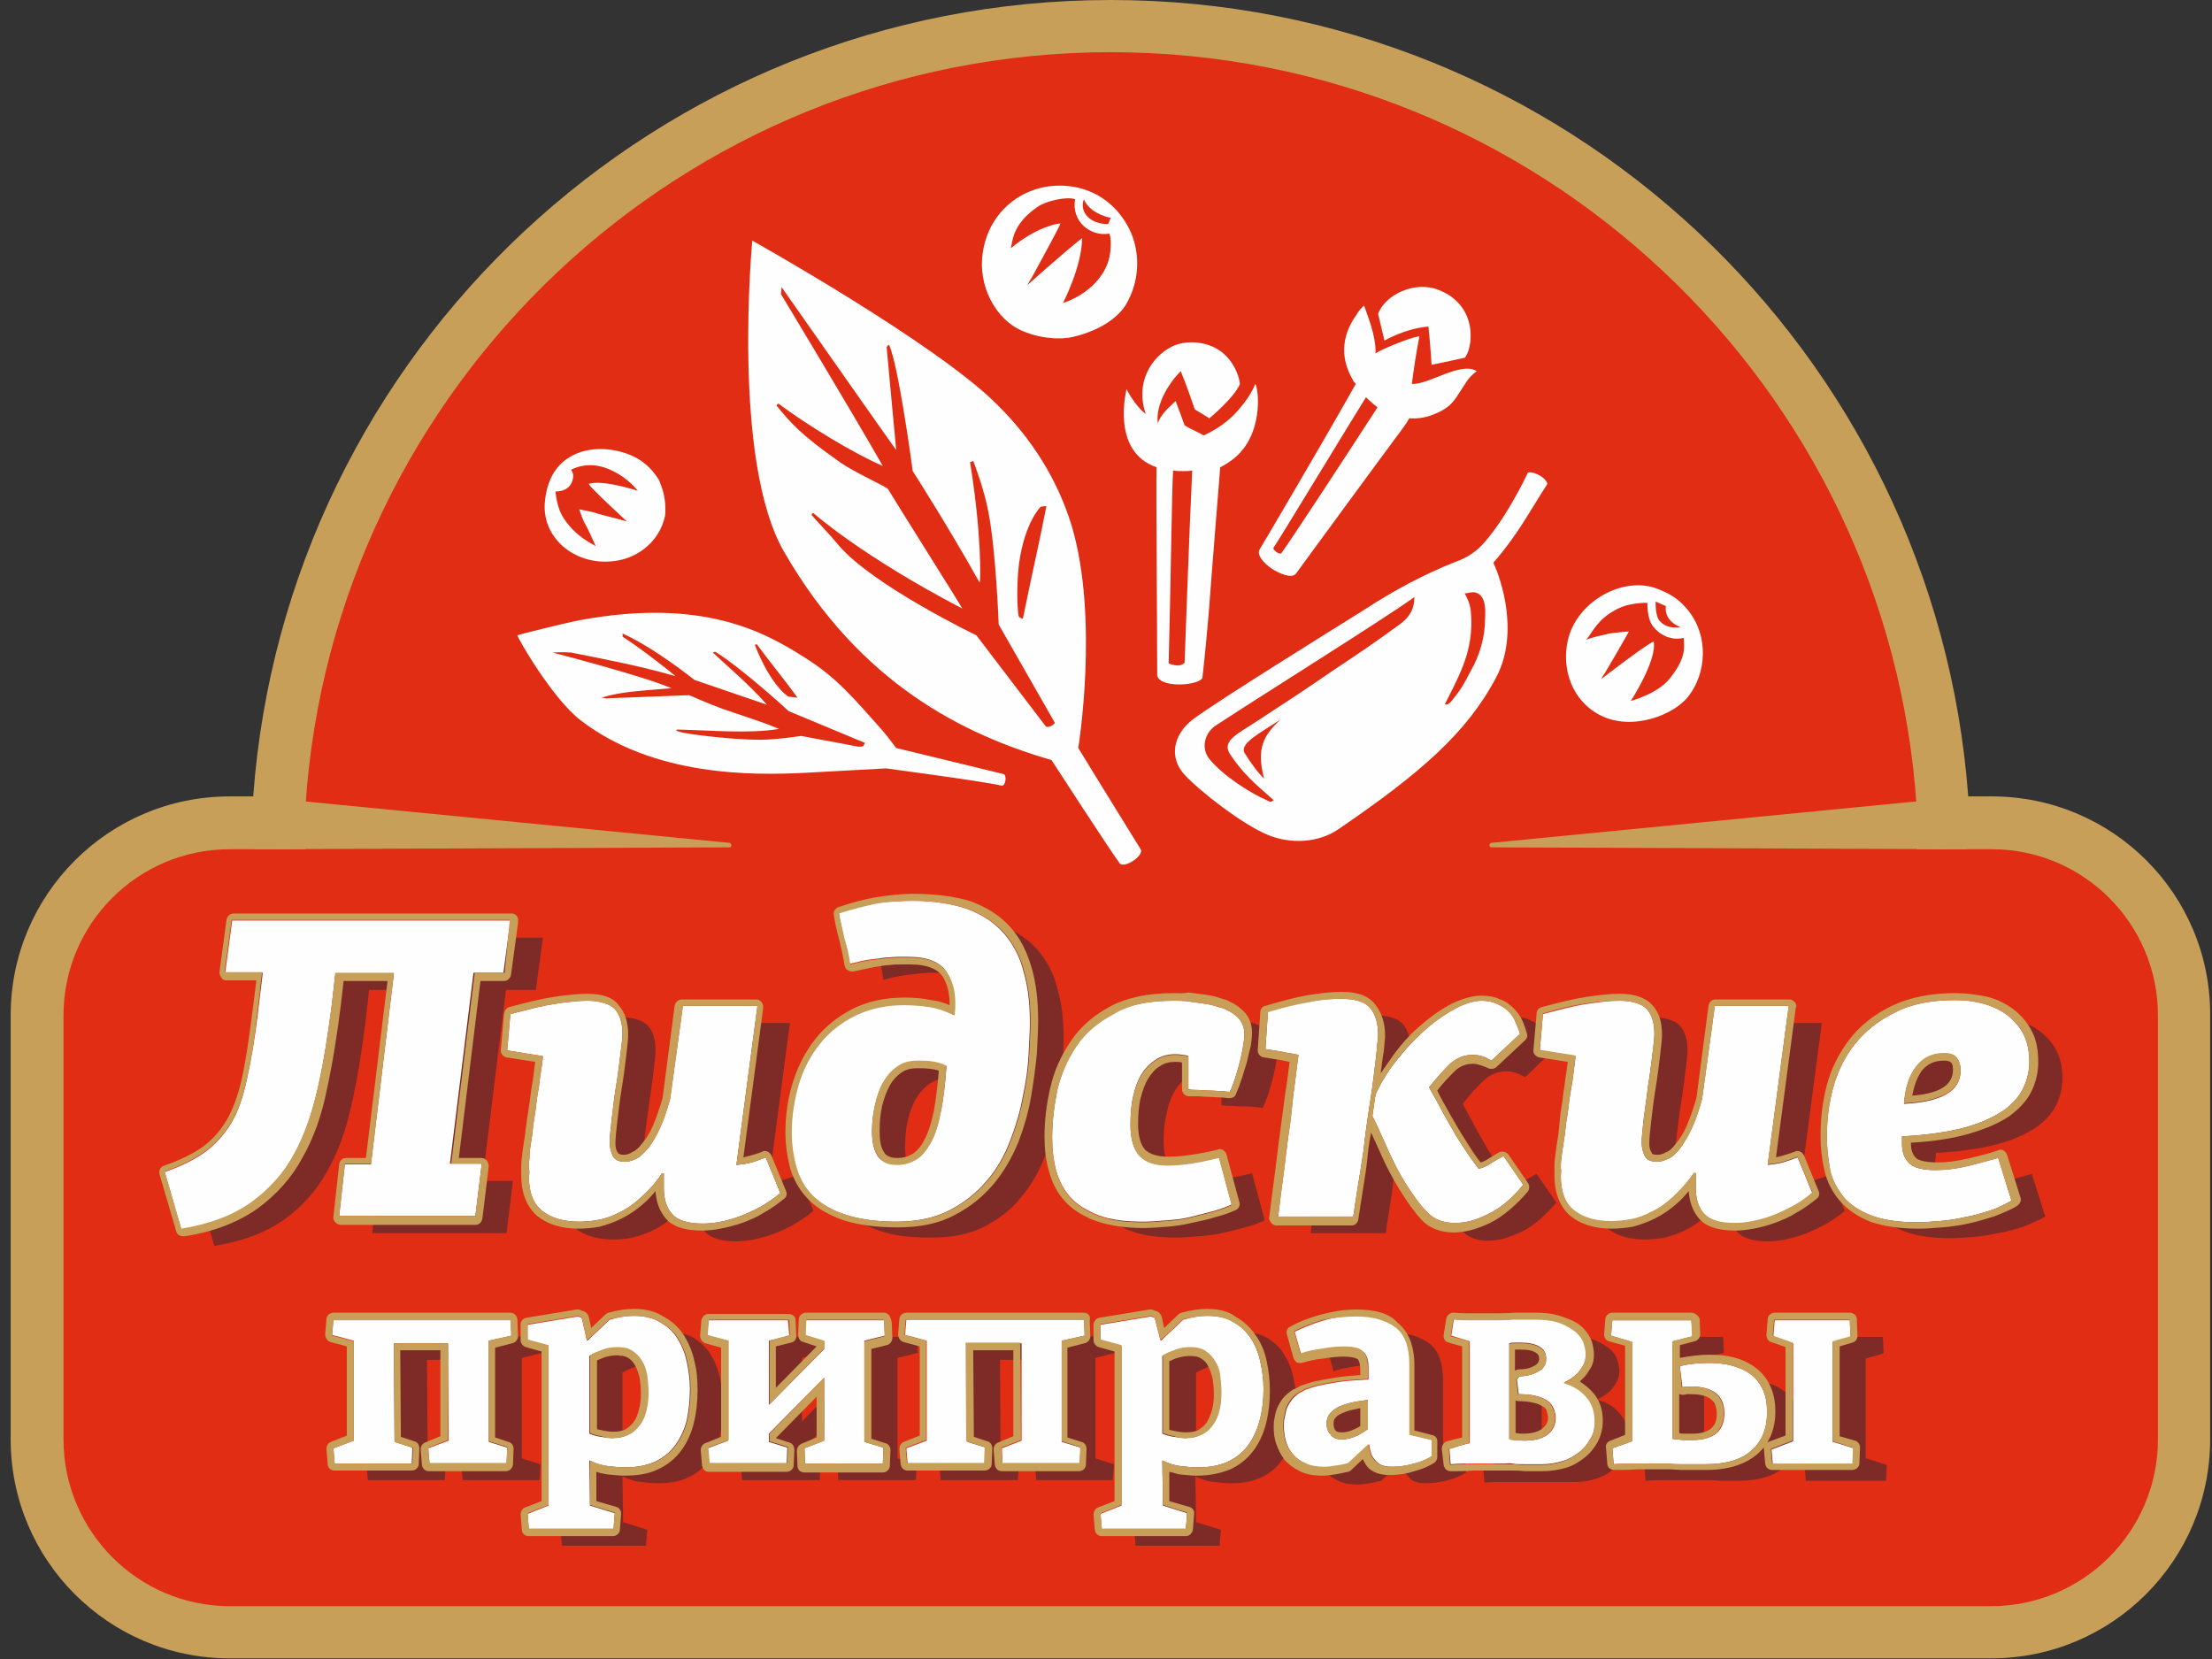
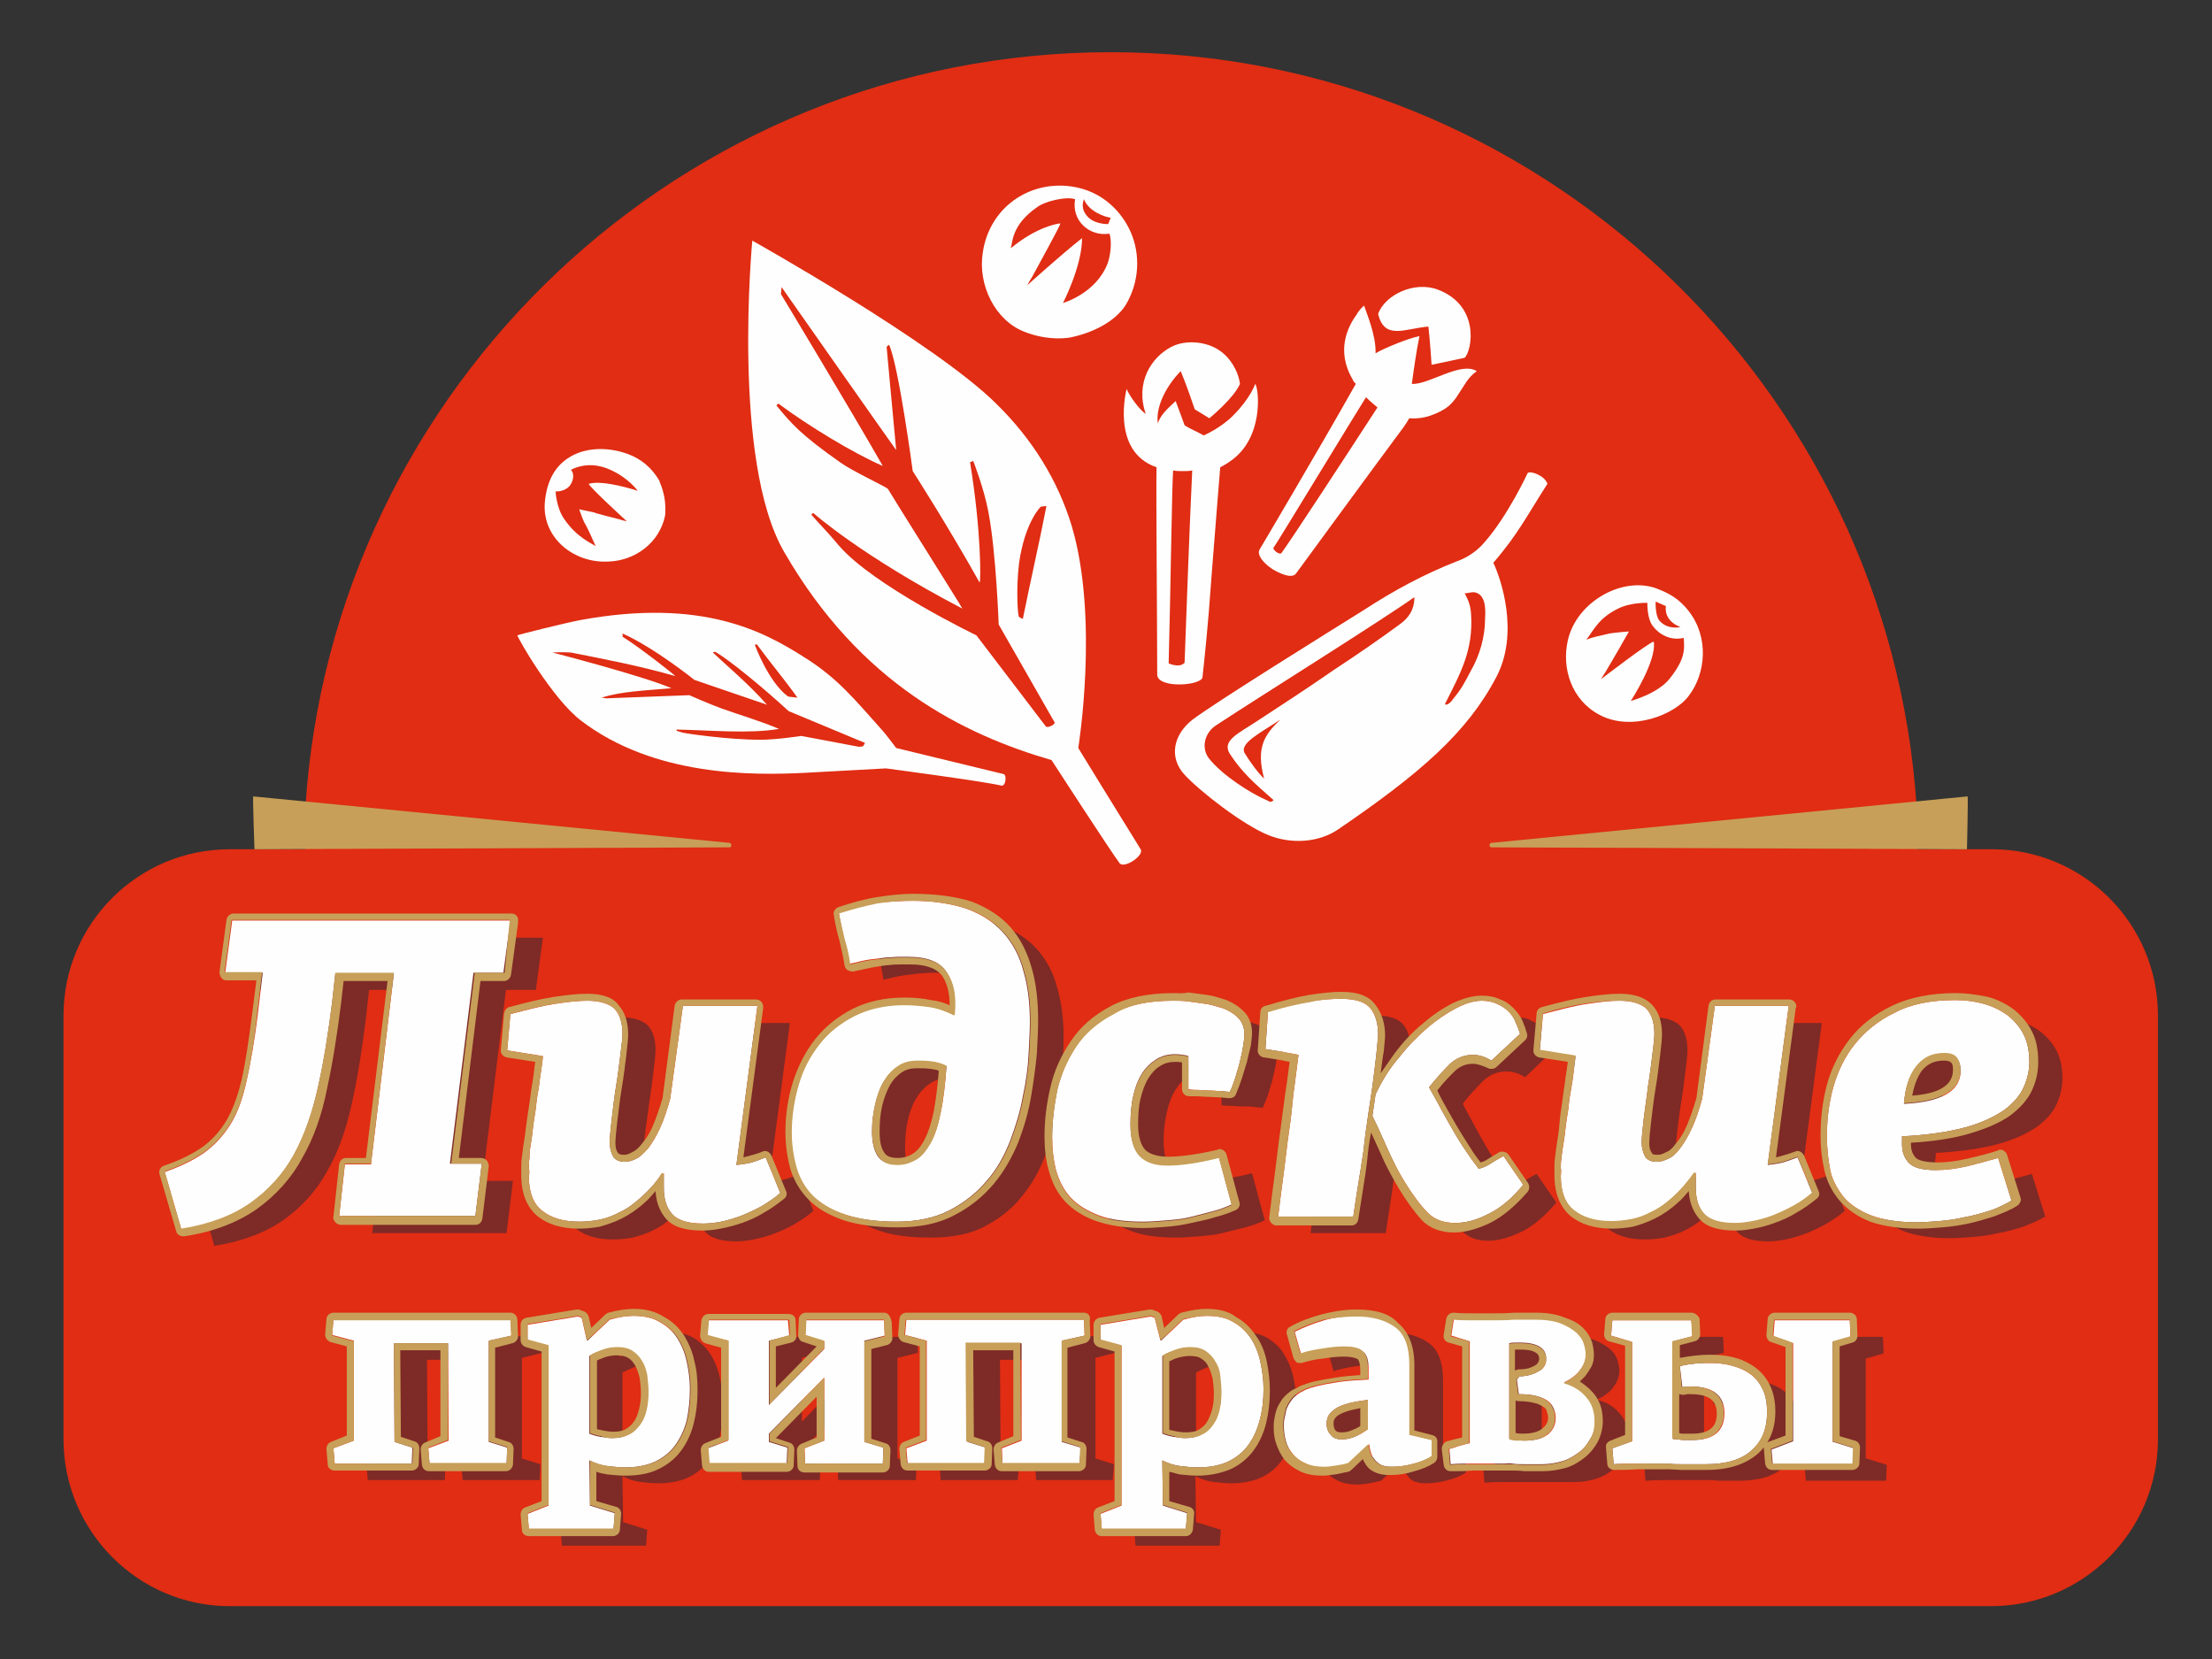
<svg xmlns="http://www.w3.org/2000/svg" width="80" height="60" viewBox="0 0 80 60" fill="none">
  <rect x="0" y="0" width="80" height="60" fill="#333333" stroke="none" />
  <g clip-path="url(#clip0_1195_2810)">
-     <path d="M72.036 28.803H71.184C69.987 12.709 56.564 0 40.171 0C23.778 0 10.332 12.709 9.158 28.803H8.306C3.931 28.803 0.386 32.348 0.386 36.723V52.057C0.386 56.431 3.931 59.977 8.306 59.977H72.013C76.387 59.977 79.933 56.431 79.933 52.057V36.723C79.956 32.348 76.41 28.803 72.036 28.803Z" fill="#C79F58" />
    <path d="M72.036 30.714H69.319V29.194C68.329 13.975 55.643 1.888 40.171 1.888C24.699 1.888 12.013 13.975 11.046 29.194V30.714H8.306C4.99 30.714 2.297 33.407 2.297 36.723V52.057C2.297 55.372 4.99 58.089 8.306 58.089H72.013C75.328 58.089 78.045 55.395 78.045 52.057V36.723C78.045 33.407 75.351 30.714 72.036 30.714Z" fill="#E02D13" />
    <path d="M13.463 44.597L13.67 42.709H14.614L15.443 35.802H13.348L13.233 36.838C13.095 37.943 12.934 38.979 12.726 39.9C12.519 40.844 12.243 41.65 11.829 42.364C11.437 43.078 10.908 43.653 10.263 44.114C9.618 44.574 8.766 44.896 7.753 45.058L7.155 43.008C7.753 42.801 8.237 42.571 8.605 42.295C8.997 42.018 9.296 41.673 9.549 41.259C9.802 40.844 9.987 40.315 10.125 39.67C10.263 39.048 10.401 38.266 10.493 37.345L10.677 35.802H9.319L9.572 33.914H19.634L19.38 35.802H18.298L17.446 42.709H18.551L18.321 44.597H13.463Z" fill="#7E2A27" />
    <path d="M22.442 36.792C22.926 36.792 23.248 36.907 23.433 37.091C23.617 37.298 23.709 37.598 23.709 37.989C23.709 38.104 23.686 38.358 23.64 38.703C23.594 39.071 23.548 39.463 23.479 39.877C23.433 40.292 23.363 40.706 23.317 41.097C23.271 41.489 23.248 41.765 23.248 41.926C23.248 42.111 23.294 42.272 23.363 42.41C23.433 42.548 23.594 42.617 23.801 42.617C23.939 42.617 24.077 42.571 24.215 42.502C24.353 42.41 24.515 42.295 24.653 42.111C24.791 41.926 24.929 41.696 25.067 41.42C25.205 41.12 25.32 40.775 25.436 40.361L25.896 36.999H28.567L27.807 42.755C28.014 42.732 28.175 42.709 28.36 42.663C28.521 42.617 28.705 42.548 28.889 42.502L29.419 43.791C29.211 43.975 28.958 44.137 28.728 44.275C28.498 44.413 28.221 44.528 27.991 44.62C27.738 44.712 27.485 44.781 27.254 44.827C27.024 44.873 26.794 44.896 26.633 44.896C26.08 44.896 25.712 44.781 25.505 44.551C25.297 44.321 25.205 43.998 25.205 43.607C25.205 43.515 25.205 43.423 25.228 43.331C25.228 43.239 25.228 43.147 25.228 43.078H25.159C24.906 43.446 24.653 43.722 24.399 43.952C24.146 44.183 23.893 44.367 23.64 44.482C23.386 44.62 23.133 44.689 22.88 44.758C22.65 44.804 22.396 44.827 22.166 44.827C21.591 44.827 21.153 44.689 20.831 44.436C20.508 44.16 20.347 43.768 20.347 43.193C20.37 43.1 20.37 42.985 20.37 42.893C20.37 42.778 20.37 42.663 20.393 42.548C20.393 42.479 20.416 42.364 20.439 42.18C20.462 41.995 20.485 41.788 20.532 41.535C20.578 41.282 20.601 41.028 20.647 40.729C20.67 40.453 20.716 40.176 20.762 39.923C20.808 39.67 20.831 39.44 20.854 39.255C20.877 39.048 20.9 38.933 20.923 38.841L19.634 38.634L19.749 37.322C20.347 37.16 20.877 37.022 21.337 36.953C21.706 36.838 22.097 36.792 22.442 36.792Z" fill="#7E2A27" />
    <path d="M34.208 33.177C34.99 33.177 35.658 33.269 36.211 33.477C36.763 33.684 37.201 33.983 37.523 34.352C37.845 34.72 38.099 35.18 38.237 35.733C38.398 36.285 38.467 36.884 38.467 37.552C38.467 37.874 38.444 38.266 38.421 38.726C38.398 39.209 38.329 39.716 38.237 40.245C38.145 40.775 37.983 41.305 37.776 41.857C37.569 42.387 37.293 42.87 36.924 43.308C36.579 43.745 36.119 44.09 35.589 44.367C35.059 44.643 34.415 44.758 33.655 44.758C32.918 44.758 32.297 44.689 31.79 44.505C31.307 44.344 30.915 44.114 30.616 43.837C30.34 43.561 30.109 43.216 29.994 42.824C29.879 42.433 29.81 42.018 29.81 41.535C29.81 40.936 29.902 40.361 30.063 39.808C30.224 39.255 30.478 38.749 30.823 38.335C31.169 37.92 31.583 37.575 32.089 37.298C32.596 37.045 33.172 36.907 33.862 36.907C34.162 36.907 34.461 36.93 34.783 36.976C35.105 37.022 35.405 37.137 35.681 37.276L35.704 37.252C35.773 36.608 35.681 36.101 35.428 35.733C35.198 35.364 34.737 35.18 34.046 35.18C33.931 35.18 33.793 35.18 33.678 35.18C33.54 35.18 33.402 35.203 33.264 35.203C33.102 35.226 32.918 35.249 32.711 35.272C32.504 35.295 32.251 35.364 31.951 35.434C31.905 35.111 31.836 34.812 31.767 34.513C31.698 34.213 31.629 33.891 31.56 33.592C32.066 33.431 32.527 33.315 32.964 33.223C33.425 33.2 33.839 33.177 34.208 33.177ZM35.428 39.163C35.244 39.071 35.083 39.025 34.875 39.002C34.691 38.979 34.53 38.979 34.369 38.979C34.093 38.979 33.839 39.048 33.632 39.187C33.425 39.325 33.264 39.509 33.126 39.739C32.987 39.969 32.895 40.246 32.826 40.545C32.757 40.844 32.734 41.166 32.734 41.512C32.734 41.903 32.803 42.203 32.941 42.41C33.079 42.617 33.31 42.709 33.655 42.709C33.908 42.709 34.115 42.64 34.323 42.525C34.53 42.41 34.691 42.203 34.852 41.926C35.013 41.65 35.129 41.282 35.221 40.821C35.313 40.407 35.382 39.854 35.428 39.163Z" fill="#7E2A27" />
    <path d="M43.624 36.769C43.785 36.769 43.97 36.792 44.131 36.792C44.315 36.815 44.476 36.838 44.66 36.861C44.822 36.884 44.983 36.93 45.121 36.953C45.259 36.976 45.374 37.022 45.443 37.045C45.719 37.16 45.904 37.299 46.019 37.437C46.134 37.598 46.203 37.759 46.203 37.989C46.203 38.104 46.18 38.243 46.157 38.404C46.134 38.565 46.088 38.749 46.042 38.956C45.996 39.163 45.927 39.348 45.881 39.532C45.812 39.739 45.742 39.9 45.673 40.061C45.65 40.061 45.558 40.061 45.397 40.038C45.236 40.015 45.098 40.015 44.914 40.015C44.752 40.015 44.591 39.992 44.43 39.992C44.269 39.992 44.2 39.969 44.177 39.969V39.739C44.177 39.624 44.177 39.509 44.177 39.371C44.177 39.233 44.2 39.117 44.2 39.002V38.772C44.131 38.749 44.062 38.726 43.97 38.726C43.878 38.703 43.809 38.703 43.716 38.703C43.44 38.703 43.21 38.772 43.003 38.91C42.795 39.048 42.634 39.21 42.496 39.44C42.358 39.67 42.266 39.923 42.197 40.246C42.128 40.545 42.082 40.89 42.082 41.259C42.082 41.765 42.197 42.134 42.404 42.364C42.611 42.594 42.957 42.709 43.417 42.709C43.924 42.709 44.545 42.617 45.282 42.433L45.742 44.137C45.535 44.229 45.305 44.321 45.029 44.39C44.752 44.459 44.499 44.528 44.2 44.597C43.924 44.666 43.624 44.689 43.348 44.712C43.072 44.735 42.795 44.758 42.542 44.758C41.898 44.758 41.345 44.689 40.931 44.528C40.493 44.367 40.171 44.16 39.917 43.883C39.664 43.607 39.503 43.285 39.388 42.893C39.296 42.525 39.227 42.111 39.227 41.696C39.227 41.144 39.296 40.591 39.434 39.992C39.549 39.417 39.802 38.887 40.125 38.404C40.447 37.92 40.907 37.529 41.46 37.23C42.036 36.93 42.773 36.769 43.624 36.769Z" fill="#7E2A27" />
    <path d="M49.703 36.723C50.232 36.723 50.578 36.838 50.762 37.068C50.946 37.298 51.015 37.621 51.015 38.012C51.015 38.081 50.992 38.266 50.969 38.542C50.946 38.818 50.9 39.14 50.854 39.532C50.808 39.923 50.739 40.361 50.67 40.821C50.6 41.282 50.532 41.765 50.462 42.226C50.393 42.686 50.347 43.123 50.278 43.538C50.209 43.952 50.163 44.298 50.117 44.597H47.4C47.469 44.021 47.538 43.492 47.608 42.985C47.676 42.479 47.746 41.995 47.792 41.535C47.838 41.074 47.907 40.614 47.953 40.153C47.999 39.693 48.068 39.233 48.137 38.749C47.93 38.703 47.723 38.68 47.538 38.634C47.354 38.611 47.147 38.565 46.94 38.542L47.032 37.206C47.63 37.022 48.137 36.907 48.574 36.838C48.989 36.746 49.357 36.723 49.703 36.723ZM54.791 36.792C54.998 36.792 55.205 36.815 55.367 36.907C55.528 36.976 55.666 37.068 55.781 37.183C55.896 37.298 55.988 37.414 56.034 37.575C56.103 37.736 56.149 37.851 56.172 37.989L55.159 38.956C54.929 38.818 54.699 38.749 54.492 38.749C54.169 38.749 53.893 38.864 53.663 39.071C53.432 39.302 53.156 39.578 52.903 39.923C53.064 40.222 53.225 40.522 53.386 40.821C53.548 41.12 53.709 41.397 53.87 41.673C54.031 41.926 54.169 42.179 54.33 42.387C54.468 42.594 54.607 42.755 54.699 42.893C54.883 42.847 55.021 42.778 55.159 42.686C55.297 42.617 55.435 42.525 55.574 42.456L56.287 43.492C55.873 43.975 55.459 44.344 55.021 44.551C54.584 44.758 54.192 44.873 53.824 44.873C53.409 44.873 53.11 44.758 52.857 44.505C52.604 44.252 52.327 43.883 52.028 43.4C51.798 43.031 51.591 42.617 51.406 42.203C51.222 41.788 51.038 41.374 50.854 41.005L50.969 40.222C51.199 39.739 51.498 39.279 51.821 38.887C52.143 38.473 52.489 38.127 52.834 37.828C53.179 37.529 53.525 37.298 53.87 37.114C54.192 36.884 54.515 36.792 54.791 36.792Z" fill="#7E2A27" />
    <path d="M59.764 36.792C60.248 36.792 60.57 36.907 60.754 37.091C60.938 37.298 61.03 37.598 61.03 37.989C61.03 38.104 61.007 38.358 60.961 38.703C60.915 39.071 60.869 39.463 60.8 39.877C60.731 40.292 60.685 40.706 60.639 41.097C60.593 41.489 60.57 41.765 60.57 41.926C60.57 42.111 60.616 42.272 60.685 42.41C60.754 42.548 60.915 42.617 61.122 42.617C61.261 42.617 61.399 42.571 61.537 42.502C61.675 42.41 61.813 42.295 61.974 42.111C62.112 41.926 62.251 41.696 62.389 41.42C62.527 41.12 62.642 40.775 62.757 40.361L63.195 36.999H65.888L65.129 42.755C65.336 42.732 65.497 42.709 65.681 42.663C65.842 42.617 66.026 42.548 66.188 42.502L66.717 43.791C66.51 43.975 66.257 44.137 66.026 44.275C65.773 44.413 65.52 44.528 65.29 44.62C65.037 44.712 64.806 44.781 64.576 44.827C64.346 44.873 64.115 44.896 63.954 44.896C63.402 44.896 63.033 44.781 62.826 44.551C62.619 44.321 62.527 43.998 62.527 43.607C62.527 43.515 62.527 43.423 62.527 43.331C62.527 43.239 62.55 43.147 62.55 43.078H62.481C62.228 43.446 61.974 43.722 61.721 43.952C61.468 44.183 61.215 44.367 60.961 44.482C60.708 44.62 60.455 44.689 60.202 44.758C59.971 44.804 59.718 44.827 59.488 44.827C58.912 44.827 58.475 44.689 58.152 44.436C57.83 44.16 57.669 43.768 57.669 43.193C57.692 43.1 57.692 42.985 57.669 42.893C57.669 42.778 57.669 42.663 57.692 42.548C57.692 42.479 57.715 42.364 57.738 42.18C57.761 41.995 57.784 41.788 57.83 41.535C57.853 41.282 57.899 41.028 57.922 40.729C57.968 40.453 57.991 40.176 58.037 39.923C58.06 39.67 58.106 39.44 58.129 39.255C58.152 39.048 58.175 38.933 58.175 38.841L56.886 38.634L57.001 37.322C57.6 37.16 58.129 37.022 58.59 36.953C59.05 36.838 59.442 36.792 59.764 36.792Z" fill="#7E2A27" />
    <path d="M71.921 36.769C72.289 36.769 72.634 36.815 72.957 36.907C73.279 36.999 73.578 37.137 73.808 37.322C74.039 37.506 74.246 37.736 74.384 38.012C74.522 38.289 74.591 38.611 74.591 39.002C74.591 39.302 74.522 39.624 74.384 39.923C74.246 40.223 74.016 40.499 73.67 40.752C73.325 40.982 72.865 41.213 72.266 41.374C71.667 41.535 70.907 41.65 70.01 41.696C70.01 41.742 70.01 41.788 70.01 41.834C70.01 41.88 69.987 41.926 69.987 41.972C69.987 42.249 70.079 42.456 70.217 42.64C70.378 42.824 70.723 42.893 71.207 42.893C71.552 42.893 71.944 42.847 72.358 42.755C72.772 42.663 73.141 42.548 73.486 42.456L73.97 43.998C73.74 44.137 73.463 44.252 73.164 44.367C72.865 44.459 72.565 44.551 72.266 44.597C71.967 44.666 71.667 44.712 71.368 44.735C71.069 44.758 70.792 44.781 70.516 44.781C69.848 44.781 69.273 44.689 68.858 44.528C68.444 44.367 68.099 44.137 67.868 43.837C67.615 43.561 67.454 43.216 67.385 42.847C67.293 42.479 67.27 42.087 67.27 41.65C67.27 41.051 67.339 40.453 67.5 39.877C67.661 39.302 67.914 38.772 68.283 38.312C68.651 37.851 69.135 37.483 69.733 37.184C70.309 36.907 71.046 36.769 71.921 36.769ZM71.506 38.703C71.069 38.703 70.746 38.864 70.493 39.187C70.263 39.509 70.102 39.946 70.056 40.522C71.414 40.453 72.105 40.061 72.105 39.325C72.105 39.141 72.059 38.979 71.967 38.864C71.874 38.749 71.713 38.703 71.506 38.703Z" fill="#7E2A27" />
    <path d="M17.4 49.179H15.443L15.466 52.748L16.111 52.955L16.088 53.53H13.302L13.256 52.978L13.993 52.701V49.11L13.187 48.88L13.233 48.327H19.657L19.703 48.903L18.874 49.11V52.748L19.541 52.955L19.518 53.53H16.733L16.686 52.978L17.423 52.701L17.4 49.179Z" fill="#7E2A27" />
    <path d="M22.535 55.05L23.41 55.326L23.363 55.902H20.324L20.278 55.349L21.038 55.05V49.271L20.278 49.064V48.511L22.097 48.212L22.212 48.258L22.419 49.064H22.442L23.248 48.304C23.571 48.212 23.847 48.166 24.1 48.166C24.492 48.166 24.814 48.235 25.067 48.373C25.32 48.534 25.528 48.718 25.689 48.972C25.85 49.225 25.965 49.501 26.034 49.824C26.103 50.146 26.149 50.468 26.149 50.813C26.149 51.228 26.103 51.596 26.034 51.942C25.942 52.287 25.804 52.586 25.62 52.84C25.436 53.093 25.182 53.3 24.883 53.438C24.584 53.576 24.215 53.645 23.801 53.645C23.594 53.645 23.387 53.622 23.179 53.599C22.972 53.576 22.742 53.507 22.512 53.392L22.535 55.05ZM24.63 50.975C24.63 50.767 24.607 50.56 24.584 50.353C24.561 50.146 24.492 49.985 24.399 49.846C24.307 49.685 24.192 49.57 24.054 49.478C23.916 49.386 23.732 49.34 23.502 49.34C23.317 49.34 23.156 49.363 22.972 49.432C22.788 49.501 22.65 49.57 22.512 49.639V52.448C22.627 52.494 22.765 52.54 22.926 52.563C23.087 52.586 23.225 52.609 23.363 52.609C23.594 52.609 23.801 52.563 23.962 52.471C24.123 52.379 24.261 52.264 24.354 52.126C24.446 51.965 24.538 51.803 24.584 51.596C24.607 51.412 24.63 51.205 24.63 50.975Z" fill="#7E2A27" />
    <path d="M29.004 51.412L30.984 49.386V49.11L30.317 48.903L30.34 48.35H33.172L33.195 48.926L32.458 49.11V52.748L33.148 52.955L33.126 53.53H30.317L30.294 52.978L30.984 52.702V50.422L29.004 52.448V52.748L29.672 52.955L29.649 53.53H26.84L26.794 52.978L27.531 52.702V49.11L26.771 48.903L26.817 48.35H29.718L29.741 48.903L29.004 49.11V51.412Z" fill="#7E2A27" />
    <path d="M38.145 49.179H36.165L36.188 52.748L36.855 52.955L36.809 53.53H34.023L33.977 52.978L34.714 52.701V49.11L33.931 48.88L33.977 48.327H40.401L40.424 48.903L39.618 49.11V52.748L40.286 52.955L40.24 53.53H37.477L37.431 52.978L38.145 52.701V49.179Z" fill="#7E2A27" />
    <path d="M43.256 55.05L44.154 55.326L44.108 55.902H41.069L41.023 55.349L41.782 55.05V49.271L41.023 49.064V48.511L42.842 48.212L42.98 48.258L43.164 49.064H43.187L43.993 48.304C44.315 48.212 44.591 48.166 44.845 48.166C45.213 48.166 45.558 48.235 45.812 48.373C46.065 48.534 46.295 48.718 46.433 48.972C46.594 49.225 46.709 49.501 46.779 49.824C46.848 50.146 46.894 50.468 46.894 50.813C46.894 51.228 46.848 51.596 46.756 51.942C46.663 52.287 46.525 52.586 46.341 52.84C46.157 53.093 45.904 53.3 45.604 53.438C45.305 53.576 44.937 53.645 44.522 53.645C44.315 53.645 44.131 53.622 43.901 53.599C43.693 53.576 43.463 53.507 43.233 53.392L43.256 55.05ZM45.374 50.975C45.374 50.767 45.351 50.56 45.328 50.353C45.282 50.146 45.236 49.985 45.144 49.846C45.052 49.685 44.937 49.57 44.798 49.478C44.66 49.386 44.476 49.34 44.246 49.34C44.085 49.34 43.901 49.363 43.716 49.432C43.532 49.501 43.394 49.57 43.256 49.639V52.448C43.371 52.494 43.509 52.54 43.67 52.563C43.831 52.586 43.947 52.609 44.085 52.609C44.315 52.609 44.522 52.563 44.683 52.471C44.845 52.379 44.96 52.264 45.075 52.126C45.19 51.965 45.259 51.803 45.305 51.596C45.351 51.412 45.374 51.205 45.374 50.975Z" fill="#7E2A27" />
    <path d="M50.67 52.863L49.956 53.553C49.818 53.576 49.68 53.623 49.519 53.645C49.357 53.669 49.242 53.691 49.104 53.691C48.828 53.691 48.575 53.645 48.39 53.553C48.206 53.461 48.045 53.346 47.93 53.208C47.815 53.07 47.723 52.909 47.677 52.724C47.63 52.54 47.608 52.379 47.608 52.195C47.608 52.126 47.608 52.034 47.63 51.919C47.654 51.804 47.677 51.712 47.7 51.596C47.746 51.481 47.792 51.389 47.861 51.274C47.93 51.182 48.022 51.09 48.137 51.021C48.206 50.975 48.275 50.952 48.367 50.883C48.482 50.837 48.62 50.791 48.828 50.745C49.012 50.698 49.265 50.652 49.565 50.606C49.864 50.56 50.232 50.537 50.67 50.514V50.1C50.67 49.8 50.601 49.593 50.486 49.501C50.347 49.386 50.117 49.34 49.795 49.34C49.587 49.34 49.357 49.363 49.058 49.409C48.759 49.455 48.482 49.501 48.229 49.593L47.999 48.764C48.321 48.603 48.667 48.465 49.058 48.35C49.449 48.235 49.864 48.189 50.278 48.189C50.877 48.189 51.337 48.327 51.683 48.58C52.028 48.834 52.189 49.294 52.189 49.916V52.494L53.018 52.678V53.254C52.857 53.369 52.627 53.461 52.373 53.53C52.12 53.599 51.844 53.645 51.591 53.645C51.498 53.645 51.406 53.645 51.314 53.623C51.222 53.599 51.13 53.576 51.061 53.53C50.992 53.484 50.923 53.392 50.854 53.3C50.785 53.185 50.762 53.047 50.739 52.863H50.67ZM49.726 52.656C49.864 52.656 50.002 52.632 50.186 52.563C50.347 52.494 50.508 52.402 50.67 52.287V51.228C50.324 51.274 50.048 51.32 49.841 51.389C49.634 51.458 49.495 51.527 49.38 51.619C49.288 51.688 49.219 51.781 49.196 51.85C49.173 51.919 49.15 52.011 49.15 52.057C49.15 52.241 49.196 52.379 49.288 52.471C49.403 52.609 49.541 52.656 49.726 52.656Z" fill="#7E2A27" />
    <path d="M53.686 48.925L53.778 48.327C54.008 48.327 54.238 48.35 54.515 48.35H55.205C55.459 48.35 55.712 48.35 55.965 48.327C56.195 48.327 56.472 48.327 56.748 48.327C57.116 48.327 57.416 48.373 57.669 48.465C57.899 48.557 58.083 48.672 58.221 48.787C58.36 48.903 58.452 49.041 58.498 49.202C58.544 49.363 58.567 49.478 58.567 49.57C58.567 49.685 58.544 49.8 58.498 49.916C58.452 50.031 58.383 50.123 58.313 50.215C58.245 50.307 58.152 50.376 58.06 50.445C57.968 50.514 57.876 50.56 57.784 50.606V50.629C58.129 50.721 58.383 50.883 58.59 51.136C58.797 51.366 58.889 51.665 58.889 52.011C58.889 52.241 58.843 52.471 58.728 52.655C58.636 52.863 58.498 53.024 58.313 53.162C58.152 53.3 57.945 53.415 57.715 53.484C57.485 53.553 57.231 53.599 56.978 53.599C56.725 53.599 56.518 53.599 56.334 53.599C56.172 53.599 56.011 53.599 55.896 53.599C55.781 53.599 55.689 53.599 55.62 53.599H55.413C55.067 53.599 54.745 53.599 54.492 53.599C54.215 53.599 53.962 53.599 53.686 53.622L53.64 53.07C53.755 53.024 53.87 53.001 54.008 52.955C54.123 52.932 54.261 52.886 54.377 52.863V49.179L53.686 48.925ZM56.149 50.376C56.356 50.376 56.541 50.33 56.656 50.284C56.794 50.238 56.886 50.169 56.955 50.1C57.024 50.031 57.07 49.962 57.093 49.892C57.116 49.824 57.116 49.777 57.116 49.731C57.116 49.524 57.024 49.386 56.863 49.294C56.679 49.202 56.472 49.156 56.195 49.156C56.149 49.156 56.08 49.156 55.988 49.156C55.896 49.156 55.827 49.179 55.758 49.179V52.632C55.827 52.655 55.919 52.678 56.034 52.678C56.149 52.678 56.218 52.701 56.287 52.701C56.679 52.701 56.955 52.632 57.162 52.471C57.37 52.31 57.462 52.126 57.462 51.873C57.462 51.758 57.439 51.642 57.393 51.55C57.37 51.435 57.278 51.343 57.185 51.274C57.07 51.205 56.955 51.136 56.771 51.09C56.587 51.044 56.38 51.021 56.126 51.021L56.057 50.491L56.149 50.376Z" fill="#7E2A27" />
    <path d="M61.951 50.008C62.32 49.939 62.665 49.893 63.01 49.893C63.287 49.893 63.563 49.916 63.816 49.985C64.07 50.054 64.3 50.146 64.484 50.284C64.691 50.422 64.829 50.606 64.944 50.837C65.059 51.067 65.106 51.343 65.106 51.688C65.106 52.264 64.921 52.724 64.53 53.047C64.162 53.392 63.609 53.553 62.872 53.553C62.688 53.553 62.527 53.553 62.389 53.553C62.228 53.553 62.09 53.553 61.951 53.53C61.813 53.53 61.652 53.53 61.514 53.53C61.353 53.53 61.191 53.53 61.007 53.53C60.823 53.53 60.593 53.53 60.34 53.53C60.086 53.53 59.81 53.53 59.511 53.553L59.465 52.978L60.178 52.724V49.133L59.419 48.903L59.465 48.35H62.32L62.343 48.926L61.629 49.11V52.655C61.675 52.678 61.721 52.678 61.79 52.678C61.859 52.678 61.928 52.702 61.997 52.702C62.066 52.702 62.136 52.702 62.205 52.702C62.274 52.702 62.32 52.702 62.366 52.702C62.734 52.702 63.033 52.609 63.218 52.448C63.402 52.287 63.494 52.034 63.494 51.734C63.494 51.09 63.102 50.767 62.297 50.767C62.228 50.767 62.182 50.767 62.136 50.767C62.09 50.767 62.043 50.767 61.974 50.791L61.951 50.008ZM67.5 52.748L68.237 52.978L68.214 53.553H65.313L65.267 53.024L66.05 52.724V49.179L65.336 48.926L65.382 48.35H68.099L68.122 48.949L67.477 49.133V52.748H67.5Z" fill="#7E2A27" />
    <path d="M12.266 43.998L12.473 42.111H13.417L14.246 35.203H12.128L12.013 36.239C11.875 37.344 11.713 38.381 11.506 39.302C11.299 40.245 11.023 41.051 10.631 41.765C10.24 42.479 9.71 43.054 9.066 43.515C8.421 43.975 7.569 44.298 6.556 44.459L5.957 42.387C6.556 42.179 7.017 41.949 7.408 41.673C7.776 41.397 8.099 41.051 8.352 40.637C8.605 40.222 8.789 39.693 8.928 39.048C9.066 38.427 9.204 37.644 9.319 36.723L9.503 35.18H8.145L8.398 33.292H18.459L18.206 35.18H17.124L16.272 42.087H17.423L17.193 43.975H12.266V43.998Z" fill="#FEFEFE" />
    <path d="M18.252 35.18H17.17L16.318 42.087H17.423L17.193 43.975H12.266L12.473 42.087H13.417L14.246 35.18H12.128L12.013 36.217C11.874 37.322 11.713 38.358 11.506 39.279C11.299 40.2 11.023 41.028 10.631 41.742C10.24 42.456 9.71 43.032 9.066 43.492C8.421 43.953 7.569 44.275 6.556 44.436L5.957 42.364C6.556 42.157 7.017 41.926 7.408 41.65C7.776 41.374 8.099 41.028 8.352 40.614C8.605 40.2 8.789 39.67 8.928 39.025C9.066 38.404 9.204 37.621 9.296 36.7L9.48 35.157H8.122L8.375 33.269H18.436L18.252 35.18ZM18.505 33.039H8.444C8.329 33.039 8.214 33.131 8.191 33.269L7.937 35.157C7.937 35.226 7.96 35.295 8.007 35.365C8.053 35.434 8.122 35.457 8.191 35.457H9.273L9.112 36.723C8.997 37.621 8.881 38.404 8.743 39.025C8.605 39.624 8.421 40.13 8.191 40.522C7.96 40.913 7.661 41.236 7.316 41.489C6.947 41.742 6.487 41.972 5.934 42.157C5.796 42.203 5.727 42.341 5.773 42.479L6.372 44.528C6.395 44.643 6.51 44.712 6.625 44.712C6.648 44.712 6.648 44.712 6.671 44.712C7.73 44.551 8.605 44.206 9.296 43.722C9.964 43.239 10.539 42.617 10.931 41.88C11.345 41.167 11.644 40.315 11.829 39.371C12.036 38.427 12.197 37.391 12.335 36.285L12.427 35.48H14.016L13.233 41.88H12.519C12.381 41.88 12.289 41.972 12.266 42.111L12.059 43.998C12.036 44.068 12.082 44.16 12.128 44.206C12.174 44.252 12.243 44.298 12.312 44.298H17.193C17.331 44.298 17.423 44.206 17.446 44.068L17.677 42.18C17.677 42.111 17.654 42.041 17.608 41.972C17.561 41.926 17.492 41.88 17.4 41.88H16.594L17.377 35.48H18.229C18.344 35.48 18.459 35.388 18.482 35.249L18.736 33.385C18.736 33.361 18.736 33.339 18.736 33.316C18.759 33.154 18.643 33.039 18.505 33.039Z" fill="#C79F58" />
    <path d="M21.245 36.193C21.706 36.193 22.051 36.309 22.235 36.493C22.419 36.7 22.512 36.999 22.512 37.391C22.512 37.506 22.488 37.759 22.442 38.104C22.396 38.473 22.35 38.864 22.281 39.279C22.212 39.693 22.166 40.107 22.12 40.499C22.074 40.89 22.051 41.166 22.051 41.328C22.051 41.512 22.097 41.673 22.166 41.811C22.235 41.949 22.396 42.018 22.604 42.018C22.742 42.018 22.88 41.972 23.018 41.903C23.156 41.834 23.294 41.696 23.456 41.512C23.594 41.328 23.732 41.097 23.87 40.798C24.008 40.499 24.123 40.154 24.238 39.739L24.699 36.378H27.393L26.633 42.133C26.84 42.111 27.024 42.087 27.185 42.041C27.346 41.995 27.531 41.926 27.692 41.857L28.221 43.147C28.014 43.331 27.761 43.492 27.531 43.63C27.277 43.768 27.024 43.883 26.794 43.975C26.541 44.068 26.311 44.137 26.08 44.183C25.85 44.229 25.62 44.252 25.436 44.252C24.883 44.252 24.515 44.137 24.307 43.906C24.1 43.676 24.008 43.354 24.008 42.962C24.008 42.87 24.008 42.778 24.008 42.686C24.008 42.594 24.008 42.502 24.008 42.433H23.939C23.709 42.801 23.433 43.078 23.179 43.308C22.926 43.538 22.673 43.722 22.419 43.837C22.166 43.975 21.913 44.068 21.66 44.114C21.429 44.16 21.176 44.183 20.946 44.183C20.37 44.183 19.933 44.044 19.61 43.791C19.288 43.538 19.127 43.123 19.127 42.548C19.15 42.456 19.15 42.341 19.127 42.249C19.127 42.133 19.127 42.018 19.15 41.903C19.15 41.834 19.15 41.719 19.173 41.535C19.196 41.351 19.242 41.144 19.265 40.89C19.288 40.637 19.334 40.384 19.38 40.084C19.403 39.808 19.449 39.532 19.495 39.279C19.518 39.025 19.564 38.795 19.587 38.611C19.61 38.404 19.634 38.288 19.634 38.196L18.344 37.989L18.459 36.677C19.081 36.516 19.61 36.377 20.048 36.309C20.509 36.239 20.9 36.193 21.245 36.193Z" fill="#FEFEFE" />
    <path d="M21.245 36.193C21.706 36.193 22.051 36.309 22.235 36.493C22.419 36.7 22.512 36.999 22.512 37.391C22.512 37.506 22.488 37.759 22.442 38.104C22.396 38.473 22.35 38.864 22.281 39.279C22.212 39.693 22.166 40.108 22.12 40.499C22.074 40.89 22.051 41.167 22.051 41.328C22.051 41.512 22.097 41.673 22.166 41.811C22.235 41.949 22.396 42.019 22.604 42.019C22.742 42.019 22.88 41.972 23.018 41.903C23.156 41.834 23.294 41.696 23.456 41.512C23.594 41.328 23.732 41.097 23.87 40.798C24.008 40.499 24.123 40.154 24.238 39.739L24.699 36.378H27.393L26.633 42.134C26.84 42.111 27.024 42.087 27.185 42.041C27.346 41.995 27.531 41.926 27.692 41.857L28.221 43.147C28.014 43.331 27.761 43.492 27.531 43.63C27.277 43.768 27.024 43.883 26.794 43.975C26.541 44.068 26.311 44.137 26.08 44.183C25.85 44.229 25.62 44.252 25.436 44.252C24.883 44.252 24.515 44.137 24.307 43.906C24.1 43.676 24.008 43.354 24.008 42.962C24.008 42.87 24.008 42.778 24.008 42.686C24.008 42.594 24.008 42.502 24.008 42.433H23.939C23.709 42.801 23.433 43.078 23.179 43.308C22.926 43.538 22.673 43.722 22.419 43.837C22.166 43.975 21.913 44.068 21.66 44.114C21.429 44.16 21.176 44.183 20.946 44.183C20.37 44.183 19.933 44.045 19.61 43.791C19.288 43.538 19.127 43.124 19.127 42.548C19.15 42.456 19.15 42.341 19.127 42.249C19.127 42.134 19.127 42.019 19.15 41.903C19.15 41.834 19.15 41.719 19.173 41.535C19.196 41.351 19.242 41.144 19.265 40.89C19.288 40.637 19.334 40.384 19.38 40.084C19.403 39.808 19.449 39.532 19.495 39.279C19.518 39.025 19.564 38.795 19.587 38.611C19.61 38.404 19.634 38.289 19.634 38.197L18.344 37.989L18.459 36.677C19.081 36.493 19.61 36.378 20.048 36.309C20.509 36.239 20.9 36.193 21.245 36.193ZM21.245 35.94C20.9 35.94 20.485 35.986 20.025 36.055C19.564 36.124 19.012 36.263 18.413 36.424C18.321 36.447 18.252 36.539 18.229 36.654L18.114 37.966C18.091 38.104 18.206 38.219 18.321 38.243L19.357 38.404L19.334 38.565C19.311 38.772 19.288 38.979 19.242 39.233C19.196 39.486 19.173 39.762 19.127 40.038L19.058 40.499L19.012 40.844C18.989 41.097 18.943 41.305 18.92 41.489C18.897 41.719 18.874 41.811 18.874 41.857C18.851 41.995 18.851 42.134 18.851 42.249C18.851 42.341 18.851 42.433 18.851 42.502C18.851 43.17 19.058 43.653 19.426 43.975C19.795 44.275 20.301 44.436 20.923 44.436C21.153 44.436 21.429 44.413 21.683 44.367C21.936 44.298 22.212 44.206 22.488 44.068C22.765 43.929 23.041 43.745 23.317 43.492C23.456 43.377 23.571 43.239 23.709 43.078C23.732 43.469 23.847 43.791 24.077 44.068C24.33 44.367 24.768 44.505 25.39 44.505C25.597 44.505 25.827 44.482 26.057 44.436C26.311 44.39 26.564 44.321 26.84 44.229C27.093 44.137 27.37 44.022 27.623 43.86C27.876 43.722 28.129 43.538 28.36 43.354C28.452 43.285 28.475 43.17 28.429 43.078L27.899 41.788C27.853 41.696 27.761 41.627 27.669 41.627C27.646 41.627 27.6 41.627 27.577 41.65C27.416 41.719 27.231 41.765 27.07 41.811C27.001 41.834 26.955 41.834 26.886 41.857L27.6 36.47C27.6 36.447 27.6 36.424 27.6 36.401C27.6 36.263 27.485 36.147 27.346 36.147H24.653C24.538 36.147 24.422 36.239 24.399 36.378L23.962 39.716C23.847 40.108 23.732 40.43 23.617 40.706C23.502 40.982 23.363 41.19 23.225 41.351C23.11 41.512 22.972 41.627 22.857 41.673C22.742 41.742 22.65 41.765 22.581 41.765C22.465 41.765 22.373 41.742 22.35 41.696C22.281 41.604 22.258 41.489 22.258 41.351C22.258 41.19 22.281 40.936 22.327 40.545C22.373 40.177 22.419 39.762 22.488 39.348C22.558 38.933 22.604 38.542 22.65 38.173C22.696 37.805 22.719 37.552 22.719 37.414C22.719 36.976 22.604 36.608 22.373 36.355C22.189 36.078 21.775 35.94 21.245 35.94Z" fill="#C79F58" />
    <path d="M33.01 32.579C33.793 32.579 34.461 32.694 34.99 32.878C35.543 33.085 35.98 33.384 36.303 33.753C36.625 34.121 36.878 34.582 37.017 35.134C37.178 35.687 37.247 36.285 37.247 36.953C37.247 37.276 37.224 37.667 37.201 38.127C37.178 38.611 37.109 39.117 36.993 39.647C36.901 40.176 36.74 40.706 36.533 41.259C36.326 41.788 36.05 42.295 35.681 42.709C35.313 43.147 34.875 43.492 34.346 43.768C33.816 44.044 33.172 44.183 32.412 44.183C31.675 44.183 31.053 44.09 30.57 43.929C30.063 43.768 29.695 43.538 29.396 43.262C29.119 42.985 28.912 42.64 28.797 42.249C28.682 41.857 28.613 41.42 28.613 40.959C28.613 40.361 28.705 39.785 28.866 39.233C29.027 38.68 29.28 38.196 29.626 37.759C29.948 37.344 30.386 36.999 30.892 36.723C31.399 36.47 31.997 36.331 32.665 36.331C32.964 36.331 33.264 36.355 33.586 36.401C33.908 36.447 34.208 36.562 34.484 36.7L34.507 36.677C34.576 36.032 34.484 35.526 34.231 35.157C34 34.789 33.54 34.605 32.849 34.605C32.734 34.605 32.596 34.605 32.481 34.605C32.366 34.605 32.205 34.628 32.043 34.628C31.882 34.651 31.721 34.674 31.491 34.697C31.284 34.72 31.03 34.789 30.731 34.858C30.685 34.536 30.616 34.236 30.524 33.937C30.455 33.638 30.386 33.315 30.34 33.016C30.823 32.855 31.307 32.74 31.744 32.648C32.228 32.602 32.642 32.579 33.01 32.579ZM34.231 38.565C34.047 38.473 33.862 38.427 33.678 38.404C33.494 38.381 33.31 38.381 33.172 38.381C32.895 38.381 32.642 38.45 32.458 38.588C32.251 38.726 32.089 38.91 31.951 39.14C31.813 39.371 31.721 39.647 31.652 39.946C31.583 40.245 31.537 40.568 31.537 40.913C31.537 41.305 31.606 41.604 31.744 41.811C31.882 42.018 32.112 42.111 32.458 42.111C32.711 42.111 32.918 42.041 33.126 41.926C33.333 41.811 33.494 41.604 33.655 41.328C33.816 41.051 33.931 40.683 34.023 40.222C34.115 39.808 34.185 39.233 34.231 38.565Z" fill="#FEFEFE" />
    <path d="M33.01 32.579C33.793 32.579 34.461 32.694 35.014 32.878C35.566 33.085 36.004 33.385 36.326 33.753C36.648 34.121 36.901 34.582 37.04 35.134C37.201 35.687 37.27 36.285 37.27 36.953C37.27 37.276 37.247 37.667 37.224 38.127C37.201 38.611 37.132 39.117 37.017 39.647C36.924 40.177 36.763 40.706 36.556 41.259C36.349 41.788 36.073 42.295 35.704 42.709C35.336 43.147 34.898 43.492 34.369 43.768C33.839 44.045 33.195 44.183 32.435 44.183C31.698 44.183 31.076 44.091 30.593 43.929C30.086 43.768 29.718 43.538 29.419 43.262C29.142 42.986 28.935 42.64 28.82 42.249C28.705 41.857 28.636 41.42 28.636 40.959C28.636 40.361 28.728 39.785 28.889 39.233C29.05 38.68 29.304 38.197 29.649 37.759C29.971 37.345 30.409 36.999 30.915 36.746C31.422 36.493 32.02 36.355 32.688 36.355C32.987 36.355 33.287 36.378 33.609 36.424C33.931 36.47 34.231 36.585 34.507 36.723L34.53 36.7C34.599 36.055 34.507 35.549 34.254 35.18C34.023 34.812 33.563 34.628 32.872 34.628C32.757 34.628 32.619 34.628 32.504 34.628C32.389 34.628 32.228 34.651 32.066 34.651C31.905 34.674 31.744 34.697 31.514 34.72C31.307 34.743 31.053 34.812 30.754 34.881C30.708 34.559 30.639 34.259 30.547 33.96C30.478 33.661 30.409 33.339 30.34 33.039C30.846 32.878 31.307 32.763 31.744 32.671C32.228 32.602 32.642 32.579 33.01 32.579ZM32.458 42.134C32.711 42.134 32.918 42.065 33.126 41.949C33.333 41.834 33.494 41.627 33.655 41.351C33.816 41.075 33.931 40.706 34.023 40.246C34.115 39.785 34.185 39.21 34.231 38.542C34.047 38.45 33.862 38.404 33.678 38.381C33.494 38.358 33.31 38.358 33.172 38.358C32.895 38.358 32.642 38.427 32.458 38.565C32.251 38.703 32.089 38.887 31.951 39.117C31.813 39.348 31.721 39.624 31.652 39.923C31.583 40.223 31.537 40.545 31.537 40.89C31.537 41.282 31.606 41.581 31.744 41.788C31.905 42.041 32.112 42.134 32.458 42.134ZM33.01 32.325C32.642 32.325 32.205 32.371 31.744 32.441C31.284 32.51 30.8 32.648 30.317 32.809C30.201 32.855 30.132 32.97 30.155 33.085C30.201 33.408 30.271 33.707 30.363 34.029C30.432 34.328 30.501 34.628 30.547 34.927C30.57 34.996 30.593 35.065 30.662 35.088C30.708 35.111 30.754 35.134 30.8 35.134C30.823 35.134 30.846 35.134 30.869 35.134C31.169 35.065 31.422 35.019 31.629 34.973C31.836 34.95 31.997 34.904 32.158 34.904C32.32 34.881 32.435 34.881 32.573 34.881C32.711 34.881 32.826 34.881 32.941 34.881C33.517 34.881 33.908 35.042 34.093 35.319C34.254 35.572 34.346 35.917 34.346 36.355C34.139 36.263 33.908 36.193 33.678 36.17C33.356 36.101 33.033 36.078 32.711 36.078C31.997 36.078 31.376 36.217 30.823 36.493C30.294 36.769 29.833 37.137 29.488 37.575C29.142 38.012 28.866 38.542 28.682 39.117C28.498 39.693 28.406 40.315 28.406 40.936C28.406 41.42 28.475 41.88 28.59 42.295C28.728 42.732 28.958 43.101 29.258 43.4C29.58 43.722 29.994 43.953 30.524 44.137C31.03 44.298 31.675 44.39 32.458 44.39C33.264 44.39 33.954 44.252 34.507 43.953C35.059 43.676 35.543 43.285 35.934 42.824C36.303 42.387 36.602 41.857 36.832 41.305C37.04 40.752 37.201 40.2 37.293 39.647C37.385 39.094 37.454 38.588 37.5 38.104C37.523 37.644 37.546 37.23 37.546 36.907C37.546 36.217 37.477 35.572 37.316 35.019C37.155 34.444 36.901 33.937 36.556 33.546C36.188 33.131 35.727 32.832 35.129 32.602C34.53 32.417 33.816 32.325 33.01 32.325ZM32.458 41.88C32.089 41.88 31.997 41.719 31.974 41.673C31.859 41.512 31.813 41.259 31.813 40.913C31.813 40.591 31.836 40.292 31.905 39.992C31.974 39.716 32.066 39.463 32.181 39.256C32.297 39.048 32.435 38.91 32.596 38.795C32.757 38.68 32.941 38.634 33.172 38.634C33.31 38.634 33.471 38.634 33.655 38.657C33.77 38.68 33.862 38.68 33.954 38.726C33.908 39.325 33.839 39.808 33.77 40.2C33.678 40.637 33.563 40.982 33.425 41.236C33.31 41.466 33.148 41.65 32.987 41.742C32.826 41.834 32.665 41.88 32.458 41.88Z" fill="#C79F58" />
    <path d="M42.427 36.193C42.588 36.193 42.773 36.193 42.957 36.216C43.141 36.239 43.302 36.262 43.463 36.285C43.624 36.309 43.785 36.331 43.924 36.378C44.062 36.424 44.177 36.447 44.246 36.47C44.522 36.585 44.706 36.723 44.822 36.861C44.937 36.999 45.006 37.183 45.006 37.414C45.006 37.529 44.983 37.667 44.96 37.828C44.937 37.989 44.891 38.196 44.845 38.381C44.799 38.588 44.73 38.772 44.684 38.956C44.614 39.14 44.568 39.325 44.476 39.486C44.453 39.486 44.361 39.486 44.2 39.463C44.039 39.463 43.901 39.44 43.717 39.44C43.555 39.44 43.394 39.417 43.233 39.417C43.072 39.417 43.003 39.394 42.98 39.394V39.163C42.98 39.048 42.98 38.933 42.98 38.795C42.98 38.657 42.98 38.542 42.98 38.427V38.196C42.911 38.173 42.842 38.15 42.749 38.15C42.657 38.127 42.565 38.127 42.496 38.127C42.22 38.127 41.99 38.196 41.782 38.335C41.575 38.473 41.414 38.634 41.276 38.864C41.138 39.094 41.046 39.348 40.977 39.67C40.908 39.969 40.885 40.315 40.885 40.683C40.885 41.19 41 41.558 41.207 41.788C41.437 42.018 41.759 42.133 42.22 42.133C42.726 42.133 43.348 42.041 44.085 41.857L44.545 43.561C44.338 43.653 44.108 43.745 43.832 43.814C43.578 43.883 43.302 43.952 43.026 44.021C42.749 44.09 42.45 44.114 42.174 44.137C41.898 44.16 41.598 44.183 41.345 44.183C40.7 44.183 40.148 44.114 39.733 43.952C39.319 43.791 38.974 43.584 38.72 43.308C38.467 43.031 38.306 42.709 38.191 42.318C38.099 41.949 38.053 41.558 38.053 41.12C38.053 40.568 38.122 40.015 38.237 39.417C38.375 38.841 38.605 38.312 38.928 37.828C39.25 37.345 39.71 36.953 40.286 36.654C40.839 36.331 41.552 36.193 42.427 36.193Z" fill="#FEFEFE" />
    <path d="M42.427 36.193C42.588 36.193 42.773 36.193 42.957 36.216C43.141 36.239 43.302 36.262 43.463 36.285C43.624 36.309 43.785 36.331 43.924 36.377C44.062 36.401 44.177 36.447 44.246 36.47C44.522 36.585 44.706 36.723 44.822 36.861C44.937 36.999 45.006 37.183 45.006 37.414C45.006 37.529 44.983 37.667 44.96 37.828C44.937 37.989 44.891 38.196 44.845 38.381C44.799 38.588 44.73 38.772 44.683 38.956C44.614 39.14 44.568 39.325 44.476 39.486C44.453 39.486 44.361 39.486 44.2 39.463C44.039 39.463 43.901 39.44 43.716 39.44C43.555 39.44 43.394 39.417 43.233 39.417C43.072 39.417 43.003 39.417 42.98 39.417V39.186C42.98 39.071 42.98 38.956 42.98 38.818C42.98 38.68 42.98 38.565 42.98 38.45V38.219C42.911 38.196 42.842 38.173 42.749 38.173C42.657 38.15 42.565 38.15 42.496 38.15C42.22 38.15 41.99 38.219 41.782 38.358C41.575 38.496 41.414 38.657 41.276 38.887C41.138 39.117 41.046 39.371 40.977 39.693C40.907 39.992 40.885 40.338 40.885 40.706C40.885 41.212 41 41.581 41.207 41.811C41.437 42.041 41.759 42.157 42.22 42.157C42.726 42.157 43.348 42.064 44.085 41.88L44.545 43.584C44.338 43.676 44.108 43.768 43.832 43.837C43.578 43.906 43.302 43.975 43.026 44.044C42.749 44.114 42.45 44.137 42.174 44.16C41.898 44.183 41.598 44.206 41.345 44.206C40.7 44.206 40.148 44.137 39.733 43.975C39.319 43.814 38.974 43.607 38.72 43.331C38.467 43.054 38.306 42.732 38.191 42.341C38.099 41.972 38.053 41.581 38.053 41.144C38.053 40.591 38.122 40.038 38.237 39.44C38.375 38.864 38.605 38.335 38.928 37.851C39.25 37.368 39.71 36.976 40.286 36.677C40.839 36.331 41.552 36.193 42.427 36.193ZM42.427 35.917C41.529 35.917 40.746 36.078 40.148 36.401C39.549 36.723 39.066 37.137 38.72 37.667C38.375 38.173 38.122 38.726 37.983 39.348C37.845 39.946 37.776 40.522 37.776 41.097C37.776 41.558 37.822 41.972 37.938 42.364C38.053 42.778 38.237 43.147 38.513 43.446C38.789 43.745 39.181 43.998 39.641 44.16C40.102 44.321 40.677 44.413 41.345 44.413C41.621 44.413 41.898 44.39 42.197 44.367C42.496 44.344 42.795 44.298 43.095 44.229C43.394 44.16 43.67 44.114 43.947 44.021C44.223 43.952 44.476 43.86 44.683 43.768C44.799 43.722 44.868 43.584 44.822 43.469L44.361 41.765C44.338 41.65 44.223 41.558 44.108 41.558C44.085 41.558 44.062 41.558 44.039 41.581C43.348 41.742 42.726 41.834 42.243 41.834C41.874 41.834 41.575 41.742 41.414 41.581C41.253 41.397 41.161 41.097 41.161 40.66C41.161 40.315 41.184 39.992 41.253 39.716C41.322 39.44 41.414 39.186 41.529 39.002C41.644 38.818 41.782 38.657 41.944 38.565C42.105 38.45 42.289 38.404 42.519 38.404C42.588 38.404 42.657 38.404 42.749 38.427V38.45C42.749 38.565 42.749 38.68 42.749 38.795C42.749 38.933 42.749 39.048 42.749 39.163V39.394C42.749 39.532 42.865 39.647 43.003 39.647C43.026 39.647 43.118 39.647 43.256 39.647C43.394 39.647 43.555 39.67 43.716 39.67L44.2 39.693C44.361 39.716 44.453 39.716 44.476 39.716C44.591 39.716 44.683 39.647 44.706 39.555C44.776 39.394 44.845 39.209 44.914 39.002C44.983 38.795 45.029 38.611 45.098 38.404C45.144 38.196 45.19 38.012 45.236 37.828C45.259 37.644 45.282 37.483 45.282 37.368C45.282 37.091 45.213 36.861 45.052 36.654C44.891 36.47 44.683 36.309 44.361 36.17C44.269 36.147 44.154 36.101 43.993 36.055C43.832 36.009 43.693 35.986 43.509 35.963C43.348 35.94 43.164 35.917 42.98 35.894C42.773 35.94 42.588 35.917 42.427 35.917Z" fill="#C79F58" />
    <path d="M48.505 36.124C49.035 36.124 49.38 36.239 49.565 36.47C49.749 36.7 49.841 37.022 49.841 37.414C49.841 37.506 49.818 37.667 49.795 37.943C49.772 38.219 49.726 38.542 49.68 38.933C49.634 39.325 49.565 39.762 49.495 40.222C49.426 40.683 49.357 41.166 49.311 41.627C49.242 42.087 49.173 42.525 49.104 42.939C49.035 43.354 48.989 43.699 48.943 43.998H46.226C46.295 43.423 46.364 42.893 46.433 42.387C46.502 41.88 46.548 41.397 46.617 40.936C46.687 40.476 46.733 40.015 46.779 39.555C46.848 39.094 46.894 38.634 46.963 38.15C46.756 38.104 46.548 38.081 46.364 38.035C46.18 38.012 45.973 37.966 45.766 37.943L45.858 36.585C46.456 36.401 46.963 36.285 47.4 36.216C47.792 36.147 48.16 36.124 48.505 36.124ZM53.594 36.193C53.801 36.193 54.008 36.239 54.146 36.309C54.307 36.377 54.446 36.47 54.561 36.585C54.676 36.7 54.768 36.838 54.814 36.976C54.883 37.114 54.929 37.252 54.975 37.391L53.939 38.358C53.709 38.219 53.502 38.15 53.271 38.15C52.949 38.15 52.673 38.266 52.443 38.473C52.212 38.703 51.959 38.979 51.683 39.325C51.844 39.601 52.005 39.9 52.166 40.2C52.327 40.499 52.489 40.775 52.65 41.051C52.811 41.328 52.972 41.558 53.11 41.765C53.248 41.972 53.386 42.133 53.478 42.272C53.663 42.226 53.801 42.157 53.939 42.064C54.077 41.972 54.215 41.903 54.377 41.811L55.09 42.847C54.676 43.354 54.261 43.699 53.824 43.906C53.386 44.136 52.995 44.229 52.627 44.229C52.212 44.229 51.89 44.114 51.637 43.86C51.383 43.607 51.107 43.239 50.808 42.755C50.578 42.387 50.37 41.972 50.186 41.558C50.002 41.144 49.818 40.729 49.634 40.361L49.749 39.578C49.979 39.094 50.255 38.634 50.601 38.242C50.923 37.828 51.268 37.483 51.614 37.183C51.959 36.884 52.304 36.654 52.65 36.47C52.995 36.285 53.317 36.193 53.594 36.193Z" fill="#FEFEFE" />
    <path d="M48.505 36.124C49.035 36.124 49.38 36.239 49.565 36.47C49.749 36.7 49.841 37.022 49.841 37.414C49.841 37.506 49.818 37.667 49.795 37.943C49.772 38.219 49.726 38.542 49.68 38.933C49.634 39.325 49.565 39.762 49.495 40.223C49.426 40.683 49.357 41.167 49.311 41.627C49.242 42.087 49.173 42.525 49.104 42.939C49.035 43.354 48.989 43.699 48.943 43.998H46.226C46.295 43.423 46.364 42.893 46.433 42.387C46.502 41.88 46.548 41.397 46.617 40.936C46.687 40.476 46.733 40.015 46.779 39.555C46.848 39.094 46.894 38.634 46.963 38.15C46.756 38.104 46.548 38.081 46.364 38.035C46.18 38.012 45.973 37.966 45.766 37.943L45.858 36.608C46.456 36.424 46.963 36.309 47.4 36.239C47.792 36.147 48.16 36.124 48.505 36.124ZM53.594 36.193C53.801 36.193 54.008 36.239 54.146 36.309C54.307 36.378 54.446 36.47 54.561 36.585C54.676 36.7 54.768 36.838 54.814 36.976C54.883 37.114 54.929 37.252 54.975 37.391L53.939 38.358C53.709 38.219 53.502 38.15 53.271 38.15C52.949 38.15 52.673 38.266 52.443 38.473C52.212 38.703 51.959 38.979 51.683 39.325C51.844 39.601 52.005 39.9 52.166 40.2C52.327 40.499 52.489 40.775 52.65 41.051C52.811 41.328 52.972 41.558 53.11 41.765C53.248 41.972 53.386 42.134 53.478 42.272C53.663 42.226 53.801 42.157 53.939 42.065C54.077 41.972 54.215 41.903 54.377 41.811L55.09 42.847C54.676 43.354 54.261 43.699 53.824 43.906C53.386 44.137 52.995 44.229 52.627 44.229C52.212 44.229 51.89 44.114 51.637 43.86C51.383 43.607 51.107 43.239 50.808 42.755C50.578 42.387 50.37 41.972 50.186 41.558C50.002 41.144 49.818 40.729 49.634 40.361L49.749 39.578C49.979 39.094 50.255 38.634 50.601 38.242C50.923 37.828 51.268 37.483 51.614 37.183C51.959 36.884 52.304 36.654 52.65 36.47C52.995 36.285 53.317 36.193 53.594 36.193ZM48.505 35.871C48.16 35.871 47.769 35.917 47.331 35.986C46.917 36.055 46.387 36.193 45.766 36.378C45.651 36.401 45.581 36.493 45.581 36.608L45.489 37.966C45.466 38.104 45.581 38.219 45.697 38.242C45.904 38.266 46.111 38.312 46.295 38.335C46.41 38.358 46.525 38.381 46.641 38.404L46.548 39.117L46.479 39.578L46.433 39.923L46.295 40.959C46.226 41.42 46.18 41.903 46.111 42.41C46.042 42.916 45.973 43.446 45.904 44.022C45.881 44.091 45.927 44.16 45.973 44.229C46.019 44.275 46.088 44.321 46.157 44.321H48.874C49.012 44.321 49.104 44.229 49.127 44.091C49.173 43.814 49.219 43.469 49.288 43.054C49.357 42.64 49.426 42.203 49.472 41.719C49.495 41.466 49.541 41.213 49.587 40.959C49.703 41.213 49.818 41.466 49.933 41.719C50.117 42.157 50.347 42.571 50.578 42.962C50.9 43.492 51.176 43.86 51.429 44.137C51.729 44.436 52.12 44.574 52.581 44.574C52.972 44.574 53.41 44.459 53.893 44.229C54.353 43.998 54.814 43.607 55.251 43.101C55.321 43.008 55.32 42.893 55.274 42.801L54.561 41.765C54.515 41.696 54.422 41.65 54.353 41.65C54.307 41.65 54.261 41.65 54.215 41.673C54.077 41.765 53.939 41.834 53.801 41.926C53.732 41.972 53.64 42.018 53.548 42.041C53.478 41.949 53.386 41.834 53.294 41.696C53.156 41.489 53.018 41.259 52.857 41.005C52.696 40.752 52.535 40.453 52.373 40.176C52.235 39.923 52.097 39.693 51.982 39.44C52.189 39.163 52.419 38.933 52.604 38.749C52.788 38.565 53.018 38.473 53.271 38.473C53.432 38.473 53.617 38.542 53.824 38.634C53.87 38.657 53.916 38.657 53.939 38.657C54.008 38.657 54.077 38.634 54.123 38.588L55.159 37.621C55.228 37.552 55.251 37.46 55.228 37.391C55.182 37.23 55.136 37.091 55.067 36.93C54.998 36.769 54.883 36.608 54.745 36.47C54.607 36.332 54.469 36.216 54.261 36.147C54.077 36.055 53.847 36.009 53.594 36.009C53.271 36.009 52.926 36.101 52.535 36.285C52.166 36.47 51.798 36.723 51.453 37.022C51.084 37.322 50.739 37.69 50.416 38.127C50.255 38.358 50.094 38.588 49.933 38.818C49.979 38.519 50.002 38.242 50.048 38.012C50.071 37.713 50.094 37.552 50.094 37.46C50.094 37.022 49.979 36.654 49.772 36.378C49.519 36.009 49.104 35.871 48.505 35.871Z" fill="#C79F58" />
    <path d="M58.567 36.193C59.05 36.193 59.373 36.309 59.557 36.493C59.741 36.7 59.833 36.999 59.833 37.391C59.833 37.506 59.81 37.759 59.764 38.104C59.718 38.473 59.672 38.864 59.603 39.279C59.557 39.693 59.488 40.107 59.442 40.499C59.396 40.89 59.373 41.166 59.373 41.328C59.373 41.512 59.419 41.673 59.488 41.811C59.557 41.949 59.718 42.018 59.925 42.018C60.063 42.018 60.202 41.972 60.34 41.903C60.501 41.834 60.639 41.696 60.777 41.512C60.915 41.328 61.053 41.097 61.191 40.798C61.33 40.499 61.445 40.154 61.56 39.739L62.02 36.378H64.691L63.931 42.133C64.139 42.111 64.3 42.087 64.484 42.041C64.645 41.995 64.829 41.926 65.013 41.857L65.543 43.147C65.336 43.331 65.106 43.492 64.852 43.63C64.599 43.768 64.346 43.883 64.115 43.975C63.862 44.068 63.632 44.137 63.379 44.183C63.149 44.229 62.918 44.252 62.757 44.252C62.205 44.252 61.836 44.137 61.629 43.906C61.422 43.676 61.33 43.354 61.33 42.962C61.33 42.87 61.33 42.778 61.33 42.686C61.33 42.594 61.33 42.502 61.33 42.433H61.261C61.007 42.801 60.754 43.078 60.501 43.308C60.248 43.538 59.994 43.722 59.741 43.837C59.488 43.975 59.234 44.068 58.981 44.114C58.728 44.16 58.498 44.183 58.267 44.183C57.692 44.183 57.255 44.044 56.932 43.791C56.61 43.538 56.449 43.123 56.449 42.548C56.449 42.456 56.472 42.341 56.449 42.249C56.449 42.133 56.449 42.018 56.472 41.903C56.472 41.834 56.495 41.719 56.518 41.535C56.541 41.351 56.587 41.144 56.61 40.89C56.633 40.637 56.679 40.384 56.725 40.084C56.748 39.808 56.794 39.532 56.84 39.279C56.886 39.025 56.909 38.795 56.932 38.611C56.955 38.427 56.978 38.288 56.978 38.196L55.689 37.989L55.804 36.677C56.403 36.516 56.932 36.377 57.393 36.309C57.853 36.239 58.245 36.193 58.567 36.193Z" fill="#FEFEFE" />
    <path d="M58.567 36.193C59.05 36.193 59.373 36.309 59.557 36.493C59.741 36.7 59.833 36.999 59.833 37.391C59.833 37.506 59.81 37.759 59.764 38.104C59.718 38.473 59.672 38.864 59.603 39.279C59.557 39.693 59.488 40.108 59.442 40.499C59.396 40.89 59.373 41.167 59.373 41.328C59.373 41.512 59.419 41.673 59.488 41.811C59.557 41.949 59.718 42.019 59.925 42.019C60.063 42.019 60.202 41.972 60.34 41.903C60.501 41.834 60.639 41.696 60.777 41.512C60.915 41.328 61.053 41.097 61.191 40.798C61.33 40.499 61.445 40.154 61.56 39.739L62.02 36.378H64.691L63.931 42.111C64.139 42.087 64.3 42.065 64.484 42.019C64.645 41.972 64.829 41.903 65.013 41.834L65.543 43.124C65.336 43.308 65.106 43.469 64.852 43.607C64.599 43.745 64.346 43.86 64.115 43.953C63.862 44.045 63.632 44.114 63.379 44.16C63.148 44.206 62.918 44.229 62.757 44.229C62.205 44.229 61.836 44.114 61.629 43.883C61.422 43.653 61.33 43.331 61.33 42.939C61.33 42.847 61.33 42.755 61.33 42.663C61.33 42.571 61.33 42.479 61.33 42.41H61.261C61.007 42.778 60.754 43.054 60.501 43.285C60.248 43.515 59.994 43.699 59.741 43.814C59.488 43.953 59.234 44.045 58.981 44.091C58.728 44.137 58.498 44.16 58.267 44.16C57.692 44.16 57.254 44.022 56.932 43.768C56.61 43.515 56.449 43.101 56.449 42.525C56.449 42.433 56.472 42.318 56.449 42.226C56.449 42.111 56.449 41.995 56.472 41.88C56.472 41.811 56.495 41.696 56.518 41.512C56.541 41.328 56.587 41.12 56.61 40.867C56.633 40.614 56.679 40.361 56.725 40.061C56.748 39.785 56.794 39.509 56.84 39.256C56.886 39.002 56.909 38.772 56.932 38.588C56.955 38.404 56.978 38.266 56.978 38.173L55.689 37.966L55.804 36.654C56.403 36.47 56.932 36.355 57.393 36.285C57.853 36.217 58.245 36.193 58.567 36.193ZM58.567 35.94C58.221 35.94 57.83 35.986 57.37 36.055C56.909 36.124 56.356 36.263 55.758 36.424C55.666 36.447 55.574 36.539 55.574 36.654L55.459 37.966C55.436 38.104 55.551 38.219 55.666 38.243L56.702 38.404L56.679 38.565C56.656 38.772 56.61 38.979 56.587 39.233C56.541 39.486 56.518 39.762 56.472 40.038C56.426 40.315 56.403 40.591 56.38 40.844C56.356 41.097 56.31 41.305 56.287 41.489C56.264 41.719 56.241 41.811 56.241 41.857C56.218 41.995 56.218 42.111 56.218 42.249C56.218 42.341 56.218 42.433 56.218 42.502C56.218 43.17 56.426 43.653 56.794 43.975C57.162 44.275 57.669 44.436 58.291 44.436C58.521 44.436 58.797 44.413 59.05 44.367C59.304 44.298 59.58 44.206 59.856 44.068C60.132 43.929 60.409 43.745 60.685 43.492C60.823 43.377 60.938 43.239 61.076 43.078C61.099 43.469 61.215 43.791 61.445 44.068C61.698 44.367 62.136 44.505 62.757 44.505C62.964 44.505 63.172 44.482 63.425 44.436C63.678 44.39 63.931 44.321 64.185 44.229C64.438 44.137 64.714 44.022 64.967 43.86C65.221 43.722 65.474 43.538 65.704 43.354C65.796 43.285 65.819 43.17 65.773 43.078L65.244 41.788C65.198 41.696 65.106 41.627 65.013 41.627C64.99 41.627 64.944 41.627 64.921 41.65C64.737 41.719 64.576 41.765 64.415 41.811C64.346 41.834 64.3 41.834 64.231 41.857L64.944 36.47C64.944 36.447 64.967 36.424 64.967 36.401C64.967 36.263 64.852 36.147 64.714 36.147H62.043C61.905 36.147 61.813 36.239 61.79 36.378L61.353 39.716C61.238 40.108 61.122 40.43 61.007 40.706C60.892 40.982 60.754 41.19 60.616 41.351C60.501 41.512 60.386 41.627 60.248 41.673C60.132 41.742 60.04 41.765 59.948 41.765C59.764 41.765 59.741 41.719 59.741 41.696C59.672 41.604 59.649 41.489 59.649 41.351C59.649 41.19 59.672 40.936 59.718 40.545C59.764 40.154 59.81 39.762 59.879 39.348C59.948 38.933 59.994 38.542 60.04 38.173C60.086 37.782 60.109 37.552 60.109 37.414C60.109 36.953 59.994 36.608 59.764 36.355C59.511 36.078 59.119 35.94 58.567 35.94Z" fill="#C79F58" />
    <path d="M70.723 36.17C71.092 36.17 71.437 36.217 71.759 36.309C72.082 36.401 72.358 36.539 72.611 36.723C72.842 36.907 73.049 37.137 73.187 37.414C73.325 37.69 73.394 38.012 73.394 38.404C73.394 38.703 73.325 39.025 73.187 39.325C73.049 39.624 72.819 39.9 72.473 40.154C72.128 40.384 71.667 40.614 71.069 40.775C70.47 40.936 69.71 41.051 68.789 41.097C68.789 41.144 68.789 41.213 68.789 41.236C68.789 41.282 68.789 41.328 68.789 41.374C68.789 41.65 68.859 41.857 69.02 42.041C69.181 42.226 69.503 42.318 70.01 42.318C70.355 42.318 70.746 42.272 71.138 42.18C71.529 42.087 71.921 41.972 72.266 41.88L72.749 43.423C72.496 43.561 72.243 43.699 71.944 43.791C71.644 43.883 71.345 43.975 71.046 44.022C70.746 44.091 70.447 44.137 70.148 44.16C69.849 44.183 69.572 44.206 69.319 44.206C68.651 44.206 68.076 44.114 67.661 43.952C67.247 43.791 66.901 43.561 66.671 43.285C66.441 42.986 66.257 42.663 66.188 42.295C66.119 41.926 66.073 41.535 66.073 41.097C66.073 40.499 66.142 39.9 66.303 39.325C66.464 38.749 66.717 38.219 67.086 37.759C67.454 37.299 67.938 36.907 68.513 36.631C69.112 36.309 69.849 36.17 70.723 36.17ZM70.309 38.104C69.871 38.104 69.549 38.266 69.296 38.588C69.043 38.91 68.904 39.348 68.859 39.923C70.217 39.854 70.908 39.463 70.908 38.726C70.908 38.542 70.862 38.381 70.769 38.266C70.677 38.151 70.516 38.104 70.309 38.104Z" fill="#FEFEFE" />
    <path d="M70.723 36.17C71.092 36.17 71.437 36.216 71.759 36.309C72.082 36.401 72.358 36.539 72.611 36.723C72.841 36.907 73.049 37.137 73.187 37.414C73.325 37.69 73.394 38.012 73.394 38.404C73.394 38.703 73.325 39.025 73.187 39.325C73.049 39.624 72.819 39.9 72.473 40.154C72.128 40.384 71.667 40.614 71.069 40.775C70.47 40.936 69.71 41.051 68.789 41.097C68.789 41.144 68.789 41.19 68.789 41.236C68.789 41.282 68.789 41.328 68.789 41.374C68.789 41.65 68.858 41.857 69.02 42.041C69.181 42.226 69.503 42.318 70.01 42.318C70.355 42.318 70.746 42.272 71.138 42.18C71.529 42.087 71.921 41.972 72.266 41.88L72.749 43.423C72.496 43.561 72.243 43.699 71.944 43.791C71.644 43.883 71.345 43.975 71.046 44.022C70.746 44.091 70.447 44.137 70.148 44.16C69.848 44.183 69.572 44.206 69.319 44.206C68.651 44.206 68.076 44.114 67.661 43.952C67.247 43.791 66.901 43.561 66.671 43.285C66.441 42.985 66.257 42.663 66.188 42.295C66.119 41.926 66.073 41.535 66.073 41.097C66.073 40.499 66.142 39.9 66.303 39.325C66.464 38.749 66.717 38.219 67.086 37.759C67.454 37.298 67.938 36.907 68.513 36.631C69.112 36.309 69.848 36.17 70.723 36.17ZM68.858 39.9C70.217 39.831 70.907 39.44 70.907 38.703C70.907 38.519 70.862 38.358 70.769 38.242C70.677 38.127 70.539 38.081 70.309 38.081C69.871 38.081 69.549 38.242 69.296 38.565C69.043 38.887 68.904 39.348 68.858 39.9ZM70.723 35.917C69.825 35.917 69.043 36.078 68.421 36.378C67.799 36.677 67.27 37.091 66.901 37.575C66.51 38.081 66.234 38.634 66.073 39.233C65.911 39.831 65.842 40.453 65.842 41.074C65.842 41.512 65.888 41.926 65.98 42.318C66.073 42.732 66.257 43.1 66.533 43.423C66.809 43.745 67.178 43.998 67.638 44.183C68.099 44.344 68.674 44.436 69.388 44.436C69.664 44.436 69.941 44.413 70.24 44.39C70.539 44.367 70.862 44.321 71.184 44.252C71.506 44.183 71.805 44.091 72.105 43.998C72.404 43.883 72.703 43.768 72.957 43.607C73.049 43.538 73.118 43.423 73.072 43.308L72.588 41.765C72.565 41.696 72.519 41.65 72.45 41.604C72.427 41.581 72.381 41.581 72.335 41.581C72.312 41.581 72.289 41.581 72.266 41.604C71.944 41.719 71.552 41.811 71.161 41.903C70.769 41.995 70.401 42.041 70.079 42.041C69.526 42.041 69.319 41.926 69.273 41.857C69.158 41.719 69.112 41.581 69.112 41.351C69.112 41.328 69.112 41.328 69.112 41.328C69.941 41.282 70.654 41.166 71.207 41.005C71.829 40.821 72.312 40.614 72.68 40.361C73.049 40.084 73.325 39.785 73.486 39.44C73.647 39.094 73.716 38.749 73.716 38.404C73.716 37.989 73.647 37.598 73.486 37.298C73.325 36.976 73.095 36.723 72.841 36.516C72.565 36.309 72.243 36.147 71.897 36.055C71.46 35.963 71.092 35.917 70.723 35.917ZM69.158 39.624C69.227 39.256 69.342 38.956 69.503 38.726C69.71 38.473 69.963 38.358 70.309 38.358C70.424 38.358 70.516 38.381 70.562 38.427C70.631 38.496 70.631 38.588 70.631 38.703C70.631 39.233 70.148 39.555 69.158 39.624Z" fill="#C79F58" />
    <path d="M16.203 48.58H14.246L14.269 52.149L14.914 52.356L14.891 52.932H12.105L12.059 52.379L12.796 52.103V48.488L12.013 48.281L12.059 47.728H18.459L18.505 48.304L17.677 48.488V52.149L18.344 52.356L18.321 52.932H15.535L15.489 52.379L16.226 52.103L16.203 48.58Z" fill="#FEFEFE" />
    <path d="M18.459 47.728L18.482 48.304L17.677 48.488V52.126L18.344 52.333L18.321 52.909H15.535L15.489 52.356L16.203 52.08V48.58H14.246L14.269 52.149L14.937 52.356L14.914 52.932H12.105L12.059 52.379L12.796 52.103V48.511L12.013 48.304L12.059 47.751H18.459V47.728ZM18.459 47.475H12.059C11.921 47.475 11.806 47.59 11.806 47.705L11.759 48.258C11.759 48.373 11.829 48.488 11.944 48.534L12.542 48.695V51.919L11.967 52.149C11.852 52.195 11.806 52.31 11.806 52.402L11.852 52.955C11.852 53.093 11.967 53.185 12.105 53.185H14.891C15.029 53.185 15.144 53.07 15.144 52.955L15.167 52.379C15.167 52.264 15.098 52.149 14.983 52.126L14.499 51.965L14.476 48.834H15.927V51.942L15.374 52.172C15.259 52.218 15.213 52.333 15.213 52.425L15.259 52.978C15.282 53.116 15.374 53.208 15.512 53.208H18.298C18.436 53.208 18.529 53.093 18.552 52.978L18.575 52.402C18.575 52.287 18.505 52.172 18.39 52.149L17.907 51.988V48.741L18.529 48.58C18.644 48.557 18.736 48.442 18.736 48.327L18.713 47.751C18.713 47.59 18.598 47.475 18.459 47.475Z" fill="#C79F58" />
    <path d="M21.337 54.451L22.235 54.728L22.189 55.303H19.127L19.081 54.751L19.841 54.451V48.672L19.081 48.465V47.913L20.9 47.613L21.038 47.659L21.222 48.465L21.245 48.488L22.051 47.728C22.373 47.636 22.65 47.59 22.903 47.59C23.271 47.59 23.617 47.659 23.87 47.82C24.123 47.959 24.353 48.166 24.492 48.396C24.653 48.649 24.768 48.926 24.837 49.248C24.906 49.57 24.952 49.893 24.952 50.238C24.952 50.652 24.906 51.021 24.837 51.366C24.745 51.712 24.607 52.011 24.422 52.264C24.238 52.517 23.985 52.724 23.686 52.863C23.386 53.001 23.018 53.07 22.604 53.07C22.396 53.07 22.212 53.047 21.982 53.024C21.775 53.001 21.544 52.932 21.314 52.817L21.337 54.451ZM23.433 50.376C23.433 50.169 23.41 49.962 23.386 49.754C23.34 49.547 23.294 49.386 23.202 49.248C23.11 49.087 22.995 48.972 22.857 48.88C22.719 48.787 22.535 48.741 22.304 48.741C22.143 48.741 21.959 48.764 21.775 48.834C21.591 48.903 21.452 48.949 21.314 49.041V51.85C21.429 51.896 21.568 51.942 21.729 51.965C21.89 51.988 22.005 52.011 22.143 52.011C22.373 52.011 22.581 51.965 22.742 51.873C22.903 51.804 23.018 51.665 23.133 51.527C23.248 51.366 23.317 51.205 23.363 50.998C23.41 50.813 23.433 50.606 23.433 50.376Z" fill="#FEFEFE" />
    <path d="M22.926 47.59C23.294 47.59 23.64 47.659 23.893 47.82C24.146 47.959 24.377 48.166 24.515 48.396C24.676 48.649 24.791 48.926 24.86 49.248C24.929 49.57 24.975 49.893 24.975 50.238C24.975 50.652 24.929 51.021 24.86 51.366C24.768 51.711 24.63 52.011 24.446 52.264C24.261 52.517 24.008 52.724 23.709 52.863C23.41 53.001 23.041 53.07 22.627 53.07C22.419 53.07 22.235 53.047 22.005 53.024C21.798 53.001 21.568 52.932 21.337 52.817V54.428L22.235 54.705L22.189 55.28H19.127L19.081 54.727L19.841 54.428V48.649L19.081 48.442V47.889L20.9 47.59L21.038 47.636L21.222 48.442L21.245 48.465L22.051 47.705C22.396 47.636 22.673 47.59 22.926 47.59ZM22.166 52.011C22.396 52.011 22.604 51.965 22.765 51.873C22.926 51.803 23.041 51.665 23.156 51.527C23.271 51.366 23.34 51.205 23.387 50.998C23.433 50.791 23.456 50.583 23.456 50.353C23.456 50.146 23.433 49.939 23.41 49.731C23.363 49.524 23.317 49.363 23.225 49.225C23.133 49.064 23.018 48.949 22.88 48.856C22.742 48.764 22.558 48.718 22.327 48.718C22.166 48.718 21.982 48.741 21.798 48.81C21.614 48.88 21.476 48.926 21.337 49.018V51.827C21.453 51.873 21.591 51.919 21.752 51.942C21.89 52.011 22.028 52.011 22.166 52.011ZM22.926 47.337C22.65 47.337 22.35 47.383 22.005 47.475C21.959 47.498 21.936 47.498 21.89 47.544L21.383 48.028L21.291 47.613C21.268 47.544 21.222 47.475 21.13 47.429L20.992 47.383C20.969 47.36 20.923 47.36 20.9 47.36C20.877 47.36 20.877 47.36 20.854 47.36L19.035 47.659C18.92 47.682 18.828 47.774 18.828 47.913V48.465C18.828 48.58 18.897 48.672 19.012 48.718L19.587 48.88V54.29L18.989 54.52C18.874 54.566 18.828 54.681 18.828 54.774L18.874 55.326C18.874 55.464 18.989 55.556 19.127 55.556H22.166C22.304 55.556 22.419 55.441 22.419 55.326L22.465 54.751C22.465 54.636 22.396 54.52 22.281 54.497L21.568 54.29V53.231C21.706 53.277 21.821 53.3 21.959 53.323C22.189 53.346 22.396 53.369 22.604 53.369C23.064 53.369 23.479 53.3 23.801 53.139C24.146 52.978 24.422 52.748 24.63 52.471C24.837 52.195 24.998 51.85 25.09 51.481C25.182 51.113 25.228 50.721 25.228 50.284C25.228 49.916 25.205 49.57 25.113 49.225C25.044 48.88 24.906 48.58 24.745 48.304C24.561 48.028 24.33 47.797 24.031 47.636C23.709 47.429 23.363 47.337 22.926 47.337ZM21.591 49.202C21.683 49.156 21.775 49.133 21.867 49.087C22.028 49.041 22.166 49.018 22.304 49.018C22.465 49.018 22.604 49.041 22.719 49.11C22.834 49.179 22.903 49.271 22.972 49.386C23.041 49.501 23.087 49.662 23.133 49.824C23.156 50.008 23.179 50.192 23.179 50.399C23.179 50.606 23.156 50.791 23.11 50.975C23.064 51.136 23.018 51.297 22.926 51.412C22.857 51.527 22.742 51.619 22.627 51.688C22.512 51.758 22.35 51.781 22.166 51.781C22.051 51.781 21.936 51.758 21.798 51.734C21.729 51.711 21.66 51.711 21.591 51.688V49.202Z" fill="#C79F58" />
    <path d="M27.807 50.813L29.81 48.787V48.511L29.119 48.304L29.142 47.751H31.974L31.997 48.304L31.261 48.488V52.149L31.951 52.356L31.928 52.932H29.119L29.096 52.379L29.81 52.103V49.824L27.807 51.85V52.149L28.475 52.356L28.452 52.932H25.643L25.597 52.379L26.334 52.103V48.488L25.574 48.304L25.62 47.751H28.498L28.544 48.304L27.807 48.488V50.813Z" fill="#FEFEFE" />
    <path d="M31.974 47.751L31.997 48.327L31.261 48.511V52.149L31.951 52.356L31.928 52.932H29.119L29.096 52.379L29.81 52.103V49.824L27.83 51.85V52.126L28.498 52.333L28.475 52.909H25.666L25.62 52.356L26.357 52.08V48.488L25.597 48.281L25.643 47.728H28.544L28.567 48.281L27.83 48.488V50.791L29.81 48.764V48.488L29.142 48.281L29.165 47.728H31.974V47.751ZM31.974 47.475H29.142C29.004 47.475 28.889 47.59 28.889 47.728L28.866 48.281C28.866 48.396 28.935 48.511 29.05 48.534L29.534 48.695L28.06 50.192V48.695L28.613 48.557C28.728 48.534 28.82 48.419 28.797 48.304L28.774 47.751C28.774 47.613 28.659 47.521 28.521 47.521H25.62C25.482 47.521 25.39 47.636 25.366 47.751L25.32 48.304C25.32 48.419 25.39 48.534 25.505 48.58L26.08 48.741V51.965L25.505 52.195C25.39 52.241 25.343 52.356 25.343 52.448L25.39 53.001C25.413 53.139 25.505 53.231 25.643 53.231H28.452C28.59 53.231 28.705 53.116 28.705 53.001L28.728 52.425C28.728 52.31 28.659 52.195 28.544 52.172L28.06 52.011L29.534 50.514V51.988L28.981 52.218C28.889 52.264 28.82 52.356 28.82 52.471L28.843 53.024C28.843 53.162 28.958 53.254 29.096 53.254H31.928C32.066 53.254 32.181 53.139 32.181 53.024L32.205 52.448C32.205 52.333 32.136 52.218 32.02 52.195L31.514 52.034V48.788L32.066 48.649C32.181 48.626 32.274 48.511 32.274 48.396L32.251 47.821C32.205 47.59 32.112 47.475 31.974 47.475Z" fill="#C79F58" />
    <path d="M36.947 48.58H34.967L34.99 52.149L35.658 52.356L35.612 52.932H32.826L32.78 52.379L33.517 52.103V48.488L32.734 48.281L32.78 47.728H39.204L39.227 48.304L38.398 48.488V52.149L39.089 52.356L39.043 52.932H36.257L36.234 52.379L36.947 52.103V48.58Z" fill="#FEFEFE" />
    <path d="M39.204 47.728L39.227 48.304L38.398 48.488V52.126L39.066 52.333L39.043 52.909H36.257L36.211 52.356L36.924 52.08L36.901 48.557H34.921L34.944 52.126L35.612 52.333L35.589 52.909H32.803L32.757 52.356L33.494 52.08V48.488L32.711 48.281L32.757 47.728H39.204ZM39.204 47.475H32.78C32.642 47.475 32.527 47.59 32.527 47.705L32.481 48.258C32.481 48.373 32.55 48.488 32.665 48.534L33.264 48.695V51.919L32.688 52.149C32.573 52.195 32.527 52.31 32.527 52.402L32.573 52.955C32.596 53.093 32.688 53.185 32.826 53.185H35.612C35.75 53.185 35.865 53.07 35.865 52.955L35.888 52.379C35.888 52.264 35.819 52.149 35.704 52.126L35.221 51.965L35.198 48.834H36.648V51.942L36.096 52.172C35.98 52.218 35.934 52.333 35.934 52.425L35.98 52.978C36.004 53.116 36.096 53.208 36.234 53.208H39.02C39.158 53.208 39.273 53.093 39.273 52.978L39.296 52.402C39.296 52.287 39.227 52.172 39.112 52.149L38.605 51.988V48.741L39.227 48.58C39.342 48.557 39.434 48.442 39.434 48.327L39.411 47.751C39.457 47.59 39.342 47.475 39.204 47.475Z" fill="#C79F58" />
    <path d="M42.059 54.451L42.934 54.728L42.888 55.303H39.849L39.802 54.751L40.562 54.451V48.672L39.802 48.465V47.913L41.621 47.613L41.76 47.659L41.967 48.465L41.99 48.488L42.795 47.728C43.118 47.636 43.394 47.59 43.647 47.59C44.039 47.59 44.361 47.659 44.614 47.82C44.868 47.959 45.075 48.166 45.236 48.396C45.397 48.649 45.512 48.926 45.581 49.248C45.651 49.57 45.697 49.893 45.697 50.238C45.697 50.652 45.651 51.021 45.558 51.366C45.466 51.712 45.328 52.011 45.144 52.264C44.96 52.517 44.706 52.724 44.407 52.863C44.108 53.001 43.739 53.07 43.325 53.07C43.118 53.07 42.911 53.047 42.703 53.024C42.496 53.001 42.266 52.932 42.036 52.817L42.059 54.451ZM44.154 50.376C44.154 50.169 44.131 49.962 44.108 49.754C44.085 49.547 44.016 49.386 43.924 49.248C43.832 49.087 43.717 48.972 43.578 48.88C43.44 48.787 43.256 48.741 43.026 48.741C42.865 48.741 42.68 48.764 42.496 48.834C42.312 48.903 42.174 48.949 42.036 49.041V51.85C42.151 51.896 42.289 51.942 42.45 51.965C42.611 51.988 42.749 52.011 42.865 52.011C43.095 52.011 43.302 51.965 43.463 51.873C43.624 51.804 43.763 51.665 43.855 51.527C43.97 51.366 44.039 51.205 44.085 50.998C44.154 50.813 44.154 50.606 44.154 50.376Z" fill="#FEFEFE" />
    <path d="M43.647 47.59C44.039 47.59 44.361 47.659 44.614 47.82C44.868 47.959 45.075 48.166 45.236 48.396C45.397 48.649 45.512 48.926 45.581 49.248C45.65 49.57 45.697 49.893 45.697 50.238C45.697 50.652 45.65 51.021 45.558 51.366C45.466 51.711 45.328 52.011 45.144 52.264C44.96 52.517 44.706 52.724 44.407 52.863C44.108 53.001 43.739 53.07 43.325 53.07C43.118 53.07 42.911 53.047 42.703 53.024C42.496 53.001 42.266 52.932 42.036 52.817L42.059 54.428L42.934 54.705L42.888 55.28H39.848L39.802 54.727L40.562 54.428V48.649L39.802 48.442V47.889L41.621 47.59L41.759 47.636L41.967 48.442L41.99 48.465L42.795 47.705C43.118 47.636 43.417 47.59 43.647 47.59ZM42.888 52.011C43.118 52.011 43.325 51.965 43.486 51.873C43.647 51.803 43.785 51.665 43.878 51.527C43.993 51.366 44.062 51.205 44.108 50.998C44.154 50.791 44.177 50.583 44.177 50.353C44.177 50.146 44.154 49.939 44.131 49.731C44.108 49.524 44.039 49.363 43.947 49.225C43.855 49.064 43.739 48.949 43.601 48.856C43.463 48.764 43.279 48.718 43.049 48.718C42.888 48.718 42.703 48.741 42.519 48.81C42.335 48.88 42.197 48.926 42.059 49.018V51.827C42.174 51.873 42.312 51.919 42.473 51.942C42.611 52.011 42.749 52.011 42.888 52.011ZM43.647 47.337C43.371 47.337 43.072 47.383 42.726 47.475C42.68 47.498 42.657 47.498 42.611 47.544L42.105 48.028L42.013 47.613C41.99 47.544 41.944 47.475 41.852 47.429L41.713 47.383C41.69 47.36 41.644 47.36 41.621 47.36C41.598 47.36 41.598 47.36 41.575 47.36L39.756 47.659C39.641 47.682 39.549 47.797 39.549 47.913V48.465C39.549 48.58 39.618 48.672 39.733 48.718L40.309 48.88V54.29L39.71 54.52C39.595 54.566 39.549 54.681 39.549 54.774L39.595 55.326C39.618 55.464 39.71 55.556 39.848 55.556H42.888C43.026 55.556 43.118 55.441 43.141 55.326L43.187 54.751C43.21 54.636 43.118 54.52 43.003 54.497L42.289 54.29V53.231C42.427 53.254 42.542 53.3 42.657 53.323C42.888 53.346 43.095 53.369 43.302 53.369C43.763 53.369 44.154 53.277 44.499 53.139C44.845 52.978 45.121 52.748 45.328 52.471C45.535 52.195 45.697 51.85 45.789 51.481C45.881 51.113 45.927 50.721 45.927 50.284C45.927 49.916 45.881 49.57 45.812 49.225C45.742 48.88 45.604 48.557 45.42 48.304C45.236 48.028 45.006 47.797 44.706 47.636C44.453 47.429 44.085 47.337 43.647 47.337ZM42.312 49.225C42.404 49.179 42.496 49.133 42.588 49.11C42.749 49.064 42.888 49.041 43.026 49.041C43.21 49.041 43.348 49.064 43.44 49.133C43.555 49.202 43.647 49.294 43.693 49.409C43.763 49.524 43.809 49.685 43.855 49.846C43.878 50.031 43.901 50.215 43.901 50.422C43.901 50.629 43.878 50.837 43.832 50.998C43.785 51.159 43.716 51.32 43.647 51.435C43.578 51.55 43.463 51.642 43.348 51.711C43.233 51.781 43.072 51.803 42.865 51.803C42.749 51.803 42.634 51.781 42.496 51.758C42.427 51.734 42.358 51.734 42.289 51.711V49.225H42.312Z" fill="#C79F58" />
    <path d="M49.495 52.264L48.782 52.932C48.644 52.978 48.505 53.001 48.344 53.024C48.206 53.047 48.068 53.07 47.93 53.07C47.63 53.07 47.4 53.024 47.216 52.932C47.009 52.84 46.871 52.724 46.756 52.586C46.641 52.448 46.548 52.287 46.502 52.103C46.456 51.942 46.433 51.758 46.433 51.573C46.433 51.481 46.433 51.389 46.456 51.297C46.479 51.182 46.502 51.09 46.525 50.975C46.571 50.86 46.617 50.767 46.687 50.675C46.756 50.56 46.848 50.491 46.963 50.399C47.032 50.353 47.101 50.33 47.216 50.261C47.331 50.215 47.469 50.169 47.654 50.123C47.861 50.077 48.091 50.031 48.39 49.985C48.69 49.939 49.058 49.916 49.495 49.893V49.478C49.495 49.179 49.426 48.972 49.288 48.88C49.173 48.764 48.943 48.718 48.62 48.718C48.413 48.718 48.16 48.741 47.884 48.787C47.584 48.834 47.308 48.88 47.055 48.972L46.825 48.166C47.147 48.005 47.492 47.867 47.884 47.751C48.275 47.636 48.69 47.59 49.081 47.59C49.68 47.59 50.14 47.728 50.486 47.982C50.831 48.235 50.992 48.695 50.992 49.317V51.873L51.798 52.08V52.655C51.637 52.771 51.406 52.863 51.153 52.932C50.9 53.001 50.624 53.047 50.37 53.047C50.278 53.047 50.186 53.047 50.094 53.024C50.002 53.001 49.91 52.978 49.841 52.909C49.772 52.863 49.703 52.771 49.634 52.678C49.587 52.563 49.541 52.425 49.519 52.241H49.495V52.264ZM48.529 52.057C48.667 52.057 48.805 52.034 48.989 51.965C49.15 51.896 49.311 51.804 49.472 51.688V50.629C49.104 50.675 48.851 50.721 48.644 50.791C48.436 50.86 48.298 50.929 48.206 51.021C48.114 51.09 48.045 51.182 48.022 51.251C47.999 51.32 47.976 51.412 47.976 51.458C47.976 51.642 48.022 51.781 48.114 51.873C48.206 52.011 48.344 52.057 48.529 52.057Z" fill="#FEFEFE" />
    <path d="M49.058 47.613C49.657 47.613 50.117 47.751 50.462 48.005C50.808 48.258 50.969 48.718 50.969 49.34V51.896L51.775 52.08V52.656C51.614 52.771 51.383 52.863 51.13 52.932C50.877 53.001 50.601 53.047 50.347 53.047C50.255 53.047 50.163 53.047 50.071 53.024C49.979 53.001 49.887 52.978 49.818 52.909C49.749 52.863 49.68 52.771 49.611 52.678C49.565 52.563 49.519 52.425 49.495 52.241H49.472L48.759 52.909C48.62 52.955 48.482 52.978 48.321 53.001C48.183 53.024 48.045 53.047 47.907 53.047C47.608 53.047 47.377 53.001 47.193 52.909C46.986 52.817 46.848 52.702 46.733 52.563C46.617 52.425 46.525 52.264 46.479 52.08C46.433 51.919 46.41 51.734 46.41 51.55C46.41 51.481 46.41 51.389 46.433 51.274C46.456 51.159 46.479 51.067 46.502 50.952C46.548 50.837 46.594 50.745 46.663 50.652C46.733 50.537 46.825 50.468 46.94 50.376C47.009 50.33 47.078 50.307 47.193 50.238C47.308 50.192 47.446 50.146 47.63 50.1C47.838 50.054 48.068 50.008 48.367 49.962C48.667 49.916 49.035 49.893 49.472 49.87V49.455C49.472 49.156 49.403 48.949 49.265 48.856C49.15 48.741 48.92 48.695 48.597 48.695C48.39 48.695 48.137 48.718 47.861 48.764C47.561 48.81 47.285 48.856 47.032 48.949L46.802 48.143C47.124 47.982 47.469 47.843 47.861 47.728C48.252 47.659 48.667 47.613 49.058 47.613ZM48.528 52.057C48.667 52.057 48.805 52.034 48.989 51.965C49.15 51.896 49.311 51.804 49.472 51.688V50.629C49.104 50.675 48.851 50.721 48.644 50.791C48.436 50.86 48.298 50.929 48.206 51.021C48.114 51.09 48.045 51.182 48.022 51.251C47.999 51.32 47.976 51.412 47.976 51.458C47.976 51.642 48.022 51.781 48.114 51.873C48.206 52.011 48.344 52.057 48.528 52.057ZM49.058 47.36C48.62 47.36 48.206 47.429 47.769 47.544C47.354 47.659 46.986 47.797 46.663 47.982C46.548 48.028 46.502 48.166 46.548 48.281L46.779 49.11C46.802 49.179 46.848 49.225 46.894 49.271C46.917 49.294 46.963 49.294 47.009 49.294C47.032 49.294 47.055 49.294 47.078 49.294C47.308 49.225 47.584 49.156 47.861 49.133C48.137 49.087 48.39 49.064 48.575 49.064C48.943 49.064 49.058 49.133 49.104 49.156C49.127 49.179 49.196 49.271 49.196 49.57V49.731C48.851 49.755 48.575 49.778 48.298 49.824C47.999 49.87 47.746 49.916 47.538 49.962C47.331 50.008 47.17 50.077 47.032 50.123C46.917 50.192 46.825 50.238 46.756 50.261C46.617 50.353 46.479 50.468 46.387 50.583C46.318 50.698 46.226 50.814 46.18 50.952C46.134 51.067 46.111 51.182 46.088 51.32C46.065 51.435 46.065 51.55 46.065 51.619C46.065 51.827 46.088 52.034 46.157 52.218C46.226 52.425 46.318 52.609 46.456 52.794C46.594 52.955 46.779 53.093 47.009 53.208C47.239 53.323 47.515 53.369 47.838 53.369C47.976 53.369 48.137 53.346 48.298 53.323C48.459 53.3 48.597 53.254 48.759 53.231C48.805 53.208 48.828 53.208 48.874 53.162L49.288 52.771C49.311 52.794 49.311 52.84 49.334 52.863C49.403 53.001 49.495 53.116 49.611 53.185C49.726 53.254 49.841 53.3 49.979 53.323C50.094 53.346 50.186 53.346 50.301 53.346C50.578 53.346 50.877 53.3 51.153 53.208C51.429 53.139 51.683 53.024 51.867 52.909C51.936 52.863 51.982 52.771 51.982 52.702V52.126C51.982 52.011 51.913 51.919 51.775 51.896L51.153 51.734V49.386C51.153 48.672 50.946 48.166 50.554 47.843C50.255 47.498 49.726 47.36 49.058 47.36ZM48.528 51.804C48.413 51.804 48.344 51.781 48.298 51.734C48.252 51.665 48.229 51.596 48.229 51.481C48.229 51.458 48.229 51.412 48.252 51.343C48.252 51.343 48.275 51.297 48.344 51.228C48.39 51.182 48.505 51.113 48.713 51.044C48.828 50.998 48.989 50.975 49.196 50.929V51.573C49.104 51.642 48.989 51.688 48.874 51.734C48.759 51.781 48.644 51.804 48.528 51.804Z" fill="#C79F58" />
    <path d="M52.489 48.304L52.581 47.705C52.811 47.728 53.064 47.728 53.317 47.728H54.008C54.261 47.728 54.515 47.728 54.768 47.705C55.021 47.705 55.274 47.705 55.551 47.705C55.919 47.705 56.241 47.751 56.472 47.843C56.702 47.936 56.886 48.051 57.024 48.166C57.162 48.281 57.254 48.419 57.3 48.58C57.346 48.718 57.37 48.856 57.37 48.949C57.37 49.064 57.346 49.179 57.3 49.294C57.254 49.409 57.185 49.501 57.116 49.593C57.047 49.685 56.955 49.754 56.863 49.824C56.771 49.893 56.679 49.939 56.587 49.985V50.008C56.909 50.1 57.185 50.261 57.393 50.514C57.6 50.745 57.692 51.044 57.692 51.389C57.692 51.619 57.646 51.827 57.531 52.011C57.416 52.218 57.3 52.379 57.116 52.517C56.932 52.655 56.748 52.771 56.518 52.84C56.287 52.909 56.034 52.955 55.781 52.955C55.528 52.955 55.32 52.955 55.136 52.955C54.952 52.955 54.814 52.955 54.699 52.932C54.584 52.909 54.492 52.932 54.422 52.932H54.192C53.847 52.932 53.548 52.932 53.271 52.932C52.995 52.932 52.742 52.932 52.465 52.955L52.419 52.402C52.535 52.379 52.65 52.333 52.788 52.287C52.903 52.264 53.018 52.218 53.156 52.195V48.511L52.489 48.304ZM54.952 49.778C55.159 49.778 55.343 49.731 55.459 49.685C55.574 49.639 55.689 49.57 55.758 49.524C55.827 49.455 55.873 49.386 55.896 49.317C55.919 49.248 55.919 49.179 55.919 49.133C55.919 48.926 55.827 48.787 55.666 48.695C55.505 48.603 55.274 48.557 55.021 48.557C54.975 48.557 54.906 48.557 54.814 48.557C54.745 48.557 54.653 48.557 54.584 48.58V52.034C54.653 52.057 54.745 52.08 54.86 52.08C54.952 52.08 55.044 52.103 55.113 52.103C55.505 52.103 55.781 52.034 55.988 51.873C56.172 51.712 56.264 51.527 56.264 51.274C56.264 51.159 56.241 51.067 56.195 50.952C56.149 50.837 56.08 50.745 55.988 50.675C55.896 50.606 55.758 50.537 55.574 50.491C55.413 50.445 55.182 50.422 54.929 50.422L54.86 49.893L54.952 49.778Z" fill="#FEFEFE" />
    <path d="M55.528 47.728C55.896 47.728 56.218 47.774 56.449 47.867C56.679 47.959 56.863 48.074 57.001 48.189C57.139 48.327 57.231 48.442 57.278 48.603C57.324 48.741 57.347 48.88 57.347 48.972C57.347 49.087 57.324 49.202 57.278 49.317C57.231 49.432 57.162 49.524 57.093 49.616C57.024 49.708 56.932 49.778 56.84 49.846C56.748 49.916 56.656 49.962 56.564 50.008V50.031C56.886 50.123 57.162 50.284 57.37 50.537C57.577 50.767 57.669 51.067 57.669 51.412C57.669 51.642 57.623 51.873 57.508 52.057C57.393 52.241 57.278 52.402 57.093 52.54C56.909 52.678 56.725 52.794 56.495 52.863C56.264 52.932 56.011 52.978 55.758 52.978C55.505 52.978 55.297 52.978 55.113 52.978C54.929 52.978 54.791 52.955 54.676 52.955C54.561 52.955 54.469 52.955 54.4 52.955H54.169C53.824 52.955 53.525 52.955 53.248 52.955C52.972 52.955 52.719 52.955 52.443 52.978L52.396 52.402C52.512 52.379 52.627 52.333 52.765 52.287C52.88 52.264 52.995 52.218 53.133 52.195V48.511L52.465 48.327L52.558 47.728C52.788 47.751 53.041 47.751 53.294 47.751H53.985C54.238 47.751 54.492 47.751 54.745 47.728C54.998 47.728 55.251 47.728 55.528 47.728ZM55.09 52.103C55.482 52.103 55.758 52.034 55.965 51.873C56.149 51.712 56.241 51.527 56.241 51.274C56.241 51.159 56.218 51.067 56.172 50.952C56.126 50.837 56.057 50.745 55.965 50.675C55.873 50.606 55.735 50.537 55.551 50.491C55.389 50.445 55.159 50.422 54.906 50.422L54.837 49.893L54.952 49.778C55.159 49.778 55.343 49.731 55.459 49.685C55.574 49.639 55.689 49.57 55.758 49.524C55.827 49.455 55.873 49.386 55.896 49.317C55.919 49.248 55.919 49.202 55.919 49.156C55.919 48.949 55.827 48.81 55.666 48.718C55.505 48.626 55.274 48.58 55.021 48.58C54.975 48.58 54.906 48.58 54.814 48.58C54.745 48.58 54.653 48.58 54.584 48.603V52.057C54.653 52.08 54.745 52.103 54.86 52.103C54.929 52.103 55.021 52.103 55.09 52.103ZM55.528 47.475C55.251 47.475 54.975 47.475 54.745 47.475C54.515 47.498 54.261 47.498 54.008 47.498H53.317C53.041 47.498 52.811 47.498 52.581 47.475C52.581 47.475 52.581 47.475 52.558 47.475C52.443 47.475 52.327 47.567 52.304 47.705L52.212 48.281C52.189 48.419 52.281 48.534 52.396 48.557L52.88 48.695V51.988C52.811 52.011 52.765 52.011 52.696 52.034C52.558 52.057 52.443 52.103 52.327 52.126C52.212 52.172 52.143 52.287 52.143 52.402L52.212 52.978C52.235 53.116 52.327 53.208 52.465 53.208H52.489C52.742 53.208 53.018 53.208 53.271 53.185C53.525 53.185 53.847 53.185 54.192 53.185H54.422C54.492 53.185 54.584 53.185 54.699 53.185C54.814 53.185 54.952 53.185 55.136 53.208C55.321 53.208 55.528 53.208 55.781 53.208C56.08 53.208 56.356 53.162 56.61 53.093C56.863 53.024 57.093 52.886 57.3 52.724C57.508 52.563 57.669 52.356 57.784 52.149C57.899 51.919 57.968 51.665 57.968 51.389C57.968 50.975 57.853 50.629 57.6 50.353C57.462 50.192 57.3 50.077 57.139 49.962C57.208 49.893 57.255 49.846 57.324 49.778C57.416 49.662 57.485 49.547 57.554 49.432C57.623 49.294 57.646 49.156 57.646 48.995C57.646 48.856 57.623 48.718 57.577 48.534C57.508 48.35 57.416 48.189 57.255 48.028C57.093 47.867 56.886 47.751 56.61 47.659C56.264 47.521 55.942 47.475 55.528 47.475ZM54.814 48.81C54.906 48.81 54.952 48.81 55.021 48.81C55.228 48.81 55.413 48.834 55.551 48.926C55.62 48.972 55.666 49.018 55.666 49.156C55.666 49.156 55.666 49.179 55.643 49.248C55.62 49.294 55.597 49.317 55.574 49.34C55.551 49.363 55.482 49.409 55.367 49.455C55.251 49.501 55.113 49.524 54.929 49.524C54.883 49.524 54.837 49.547 54.791 49.57V48.81H54.814ZM54.814 51.827V50.652C54.837 50.652 54.883 50.675 54.906 50.675C55.136 50.675 55.343 50.698 55.505 50.745C55.643 50.767 55.735 50.837 55.827 50.883C55.896 50.929 55.942 50.998 55.942 51.044C55.965 51.113 55.988 51.205 55.988 51.274C55.988 51.435 55.919 51.55 55.781 51.665C55.643 51.781 55.413 51.85 55.067 51.85C54.998 51.85 54.929 51.85 54.837 51.827C54.86 51.85 54.837 51.827 54.814 51.827Z" fill="#C79F58" />
    <path d="M60.754 49.409C61.123 49.317 61.468 49.294 61.813 49.294C62.09 49.294 62.366 49.317 62.619 49.386C62.872 49.455 63.102 49.547 63.287 49.685C63.494 49.824 63.632 50.008 63.747 50.238C63.862 50.468 63.908 50.744 63.908 51.09C63.908 51.665 63.724 52.126 63.356 52.448C62.987 52.794 62.412 52.955 61.698 52.955C61.514 52.955 61.353 52.955 61.215 52.955C61.076 52.955 60.938 52.955 60.777 52.955C60.639 52.955 60.501 52.955 60.34 52.932C60.178 52.932 60.017 52.932 59.856 52.932C59.672 52.932 59.442 52.932 59.188 52.932C58.935 52.932 58.659 52.932 58.36 52.955L58.314 52.379L59.027 52.126V48.534L58.267 48.304L58.314 47.751H61.169L61.215 48.327L60.501 48.511V52.034C60.547 52.057 60.593 52.057 60.662 52.057C60.731 52.057 60.8 52.08 60.869 52.08C60.938 52.08 61.007 52.08 61.076 52.08C61.145 52.08 61.191 52.08 61.238 52.08C61.606 52.08 61.905 51.988 62.09 51.827C62.274 51.665 62.366 51.412 62.366 51.113C62.366 50.468 61.951 50.146 61.169 50.146C61.099 50.146 61.053 50.146 61.007 50.146C60.961 50.146 60.892 50.169 60.846 50.169L60.754 49.409ZM66.303 52.149L67.04 52.379L67.017 52.955H64.116L64.07 52.425L64.852 52.126V48.58L64.139 48.327L64.185 47.751H66.901L66.924 48.35L66.28 48.534V52.149H66.303Z" fill="#FEFEFE" />
    <path d="M66.901 47.728L66.924 48.327L66.28 48.511V52.126L67.016 52.356L66.993 52.932H64.093L64.046 52.402L64.829 52.103V48.557L64.115 48.304L64.162 47.728H66.901ZM61.169 47.751L61.191 48.327L60.478 48.511V52.034C60.524 52.057 60.57 52.057 60.639 52.057C60.708 52.057 60.777 52.08 60.846 52.08C60.915 52.08 60.984 52.08 61.053 52.08C61.122 52.08 61.169 52.08 61.215 52.08C61.583 52.08 61.882 51.988 62.066 51.827C62.251 51.642 62.343 51.412 62.343 51.113C62.343 50.468 61.928 50.146 61.145 50.146C61.076 50.146 61.03 50.146 60.984 50.146C60.938 50.146 60.869 50.169 60.823 50.169L60.754 49.409C61.122 49.317 61.468 49.294 61.813 49.294C62.089 49.294 62.366 49.317 62.619 49.386C62.872 49.455 63.102 49.547 63.287 49.685C63.494 49.824 63.632 50.008 63.747 50.238C63.862 50.468 63.908 50.745 63.908 51.09C63.908 51.665 63.724 52.103 63.356 52.448C62.987 52.794 62.412 52.955 61.698 52.955C61.514 52.955 61.353 52.955 61.215 52.955C61.076 52.955 60.938 52.955 60.777 52.955C60.639 52.955 60.501 52.955 60.34 52.932C60.178 52.932 60.017 52.932 59.856 52.932C59.672 52.932 59.442 52.932 59.188 52.932C58.935 52.932 58.659 52.932 58.36 52.955L58.313 52.379L59.027 52.126V48.534L58.267 48.304L58.313 47.751H61.169ZM66.901 47.475H64.185C64.046 47.475 63.931 47.59 63.931 47.705L63.885 48.281C63.885 48.396 63.954 48.511 64.046 48.534L64.576 48.718V51.919L63.954 52.149C63.839 52.195 63.77 52.31 63.793 52.402L63.839 52.932C63.862 53.07 63.954 53.162 64.093 53.162H66.993C67.132 53.162 67.247 53.047 67.247 52.932L67.27 52.356C67.27 52.241 67.201 52.126 67.086 52.103L66.533 51.942V48.695L66.993 48.557C67.109 48.534 67.178 48.419 67.178 48.304L67.155 47.705C67.155 47.59 67.04 47.475 66.901 47.475ZM61.169 47.475H58.313C58.175 47.475 58.06 47.59 58.06 47.705L58.014 48.258C58.014 48.373 58.083 48.488 58.198 48.511L58.774 48.672V51.896L58.245 52.103C58.129 52.149 58.06 52.241 58.083 52.356L58.129 52.932C58.129 53.07 58.245 53.162 58.383 53.162C58.682 53.162 58.958 53.162 59.212 53.139C59.465 53.139 59.695 53.139 59.879 53.139C60.063 53.139 60.224 53.139 60.363 53.139L60.8 53.162H61.237C61.399 53.162 61.56 53.162 61.721 53.162C62.527 53.162 63.126 52.955 63.563 52.586C64 52.195 64.208 51.688 64.208 51.044C64.208 50.675 64.138 50.353 64 50.077C63.862 49.8 63.678 49.593 63.448 49.432C63.218 49.271 62.964 49.156 62.688 49.087C62.412 49.018 62.112 48.995 61.813 48.995C61.491 48.995 61.122 49.041 60.754 49.11V48.649L61.284 48.511C61.399 48.488 61.491 48.373 61.491 48.258L61.468 47.682C61.422 47.59 61.307 47.475 61.169 47.475ZM60.823 50.445C60.846 50.445 60.846 50.445 60.846 50.445C60.892 50.445 60.961 50.445 61.007 50.422C61.053 50.422 61.099 50.422 61.145 50.422C61.974 50.422 62.089 50.791 62.089 51.136C62.089 51.366 62.02 51.55 61.882 51.665C61.744 51.781 61.514 51.85 61.215 51.85C61.191 51.85 61.145 51.85 61.076 51.85H60.869C60.823 51.85 60.777 51.85 60.731 51.827V50.422C60.777 50.422 60.8 50.445 60.823 50.445Z" fill="#C79F58" />
    <path fill-rule="evenodd" clip-rule="evenodd" d="M22.051 20.307C22.972 20.261 23.847 19.639 24.054 18.649C24.123 17.866 23.824 17.406 23.847 17.383C23.571 16.922 23.202 16.6 22.696 16.416C21.936 16.14 21.107 16.186 20.532 16.577C20.117 16.853 19.772 17.337 19.703 18.189C19.61 19.455 20.762 20.399 22.051 20.307ZM20.624 17.544C20.762 17.337 20.762 17.107 20.647 16.991C21.199 16.715 21.729 16.83 22.074 16.991C22.742 17.291 23.064 17.751 23.064 17.751C23.064 17.751 21.821 17.337 21.291 17.498C21.291 17.59 22.673 18.857 22.673 18.857C22.673 18.857 22.604 18.833 22.488 18.81C22.465 18.81 22.442 18.787 22.419 18.787C22.074 18.695 21.498 18.557 21.498 18.534C21.406 18.511 21.038 18.442 20.946 18.419C20.969 18.488 21.107 18.88 21.176 18.972C21.222 19.041 21.476 19.593 21.544 19.754C21.429 19.662 20.877 19.455 20.416 18.787C20.117 18.373 20.094 17.774 20.094 17.774C20.094 17.774 20.439 17.797 20.624 17.544Z" fill="#FEFEFE" />
    <path fill-rule="evenodd" clip-rule="evenodd" d="M38.997 27.053C38.997 27.053 39.756 22.402 38.766 19.041C38.26 17.36 37.316 15.863 36.05 14.62C33.839 12.41 27.208 8.703 27.208 8.703C27.208 8.703 26.449 16.669 28.36 19.962C31.122 24.751 34.875 26.57 38.03 27.49C38.03 27.49 40.194 30.829 40.493 31.22C40.654 31.427 41.391 30.944 41.253 30.714C40.309 29.194 38.997 27.053 38.997 27.053ZM37.638 18.327C37.638 18.327 37.753 18.304 37.845 18.304C37.592 19.616 37.27 20.998 36.993 22.379C36.947 22.379 36.855 22.31 36.855 22.31C36.809 22.287 36.74 21.32 36.855 20.376C37.063 18.88 37.638 18.327 37.638 18.327ZM37.822 26.27L35.313 22.978C35.313 22.978 31.583 21.182 30.34 19.731C29.879 19.179 29.672 18.995 29.373 18.649C29.304 18.58 29.419 18.557 29.419 18.557C29.419 18.557 31.145 20.1 34.806 22.011C34.737 21.873 32.228 17.89 32.112 17.682C32.066 17.613 30.869 17.061 30.409 16.738C28.935 15.702 28.613 15.311 28.083 14.666C28.083 14.666 28.106 14.62 28.152 14.597C29.235 15.403 30.869 16.393 31.928 16.853C30.8 14.873 28.244 10.637 28.244 10.637L28.267 10.384C28.267 10.384 32.32 16.163 32.412 16.278C32.274 14.827 32.066 12.548 32.066 12.548C32.066 12.548 32.136 12.456 32.158 12.479C32.504 13.239 33.01 17.038 33.01 17.038C33.01 17.038 34.254 18.972 35.428 21.067C35.474 21.067 35.497 19.248 35.083 16.715C35.106 16.715 35.198 16.669 35.198 16.669C35.198 16.669 35.589 17.659 35.75 18.534C36.026 19.985 36.119 22.586 36.119 22.586L38.145 26.132C38.145 26.224 37.868 26.339 37.822 26.27Z" fill="#FEFEFE" />
    <path fill-rule="evenodd" clip-rule="evenodd" d="M36.303 27.997C35.842 27.882 32.412 27.053 32.412 27.053C32.412 27.053 31.997 26.5 31.905 26.408C30.915 25.303 30.294 24.52 29.073 23.761C27.623 22.84 25.39 21.619 20.992 22.425C20.393 22.54 18.736 22.955 18.713 22.978C18.69 23.024 19.979 25.28 21.015 26.063C23.663 28.089 27.231 28.043 29.096 27.951C29.902 27.905 32.043 27.79 32.043 27.79C32.043 27.79 35.52 28.25 36.211 28.411C36.372 28.457 36.418 28.043 36.303 27.997ZM27.3 23.323C27.3 23.323 27.347 23.3 27.37 23.3C27.807 23.899 28.383 24.589 28.843 25.234C28.728 25.211 28.567 25.211 28.498 25.188C27.784 24.658 27.3 23.323 27.3 23.323ZM28.981 26.616C28.981 26.616 28.083 26.754 27.508 26.754C26.311 26.754 24.791 26.523 24.699 26.5C24.63 26.477 24.538 26.454 24.469 26.431C24.469 26.408 24.469 26.408 24.469 26.385C25.666 26.408 27.093 26.546 28.175 26.362C27.462 26.063 26.817 25.879 26.103 25.625C25.712 25.487 24.929 25.142 24.929 25.142L21.913 25.257C21.913 25.257 21.821 25.234 21.752 25.234C22.465 25.004 23.271 24.981 24.284 24.889C23.202 24.428 19.979 23.599 19.979 23.599C19.979 23.599 20.347 23.576 20.647 23.599C21.683 23.807 23.064 24.06 24.422 24.451C24.422 24.428 23.202 23.461 22.512 23.024C22.535 23.001 22.512 22.955 22.512 22.909C23.686 23.438 25.113 24.589 25.113 24.589C26.264 24.981 26.656 25.119 27.738 25.487C27.07 24.727 26.241 24.037 25.781 23.599C25.804 23.576 25.873 23.576 25.873 23.576C26.426 23.899 27.646 24.912 28.521 25.718L31.284 26.869C31.284 26.869 31.238 26.961 31.215 26.984C31.192 27.007 31.053 27.007 31.053 27.007L28.981 26.616Z" fill="#FEFEFE" />
    <path fill-rule="evenodd" clip-rule="evenodd" d="M40.908 8.427C40.585 7.667 39.871 6.907 38.766 6.746C37.201 6.516 35.773 7.529 35.543 9.14C35.359 10.292 35.98 11.581 37.04 11.995C37.961 12.364 38.72 12.203 38.72 12.203C39.595 12.018 40.332 11.604 40.7 11.052C41.23 10.177 41.23 9.187 40.908 8.427ZM39.204 7.206C39.365 7.644 39.964 7.851 40.171 7.874L40.079 8.104C40.079 8.104 39.526 8.127 39.273 7.759C39.066 7.483 39.204 7.206 39.204 7.206ZM40.056 9.532C39.641 10.614 38.444 10.959 38.444 10.959C38.444 10.959 39.135 9.624 39.135 8.611C38.375 9.21 37.155 10.315 37.155 10.315C37.155 10.315 37.201 10.223 37.27 10.107C37.293 10.085 37.293 10.061 37.316 10.038C37.523 9.647 38.329 8.197 38.352 8.081C38.26 8.081 37.5 8.197 36.556 8.979C36.625 8.772 36.579 8.127 37.523 7.483C37.799 7.276 38.582 7.091 38.882 7.206C38.743 8.012 39.434 8.565 40.125 8.45C40.217 8.703 40.171 9.233 40.056 9.532Z" fill="#FEFEFE" />
    <path fill-rule="evenodd" clip-rule="evenodd" d="M55.251 17.107C55.251 17.107 54.538 18.649 53.686 19.616C53.41 19.939 53.064 20.169 52.673 20.307C51.498 20.767 50.393 21.366 49.334 22.057C48.045 22.863 44.039 25.349 43.141 26.017C42.427 26.57 42.266 27.398 42.842 28.02C43.394 28.619 44.96 29.839 45.881 30.207C46.687 30.53 47.677 30.483 48.39 30C51.36 27.974 53.064 26.5 54.123 24.474C54.952 22.886 54.284 20.929 54.008 20.353C54.906 19.317 55.251 18.603 55.965 17.498C55.873 17.199 55.343 17.015 55.251 17.107ZM45.719 28.158C45.512 27.974 45.213 27.559 45.029 27.26C44.776 26.892 45.604 26.5 46.318 26.017C45.719 26.57 45.42 27.053 45.719 28.158ZM50.647 22.563C49.864 23.139 49.058 23.692 48.252 24.221C47.354 24.843 46.41 25.464 45.489 26.063C44.799 26.523 44.177 26.777 44.476 27.26C44.914 27.928 45.328 28.296 46.065 28.941C45.927 29.033 45.973 29.01 45.766 28.918C45.282 28.711 44.223 28.066 43.717 27.421C43.44 27.053 43.555 26.5 43.993 26.224C45.604 25.165 49.956 22.448 51.153 21.596C51.153 22.08 50.923 22.356 50.647 22.563ZM53.179 24.29C52.949 24.728 52.857 24.912 52.535 25.303C52.465 25.418 52.304 25.533 52.258 25.464C52.811 24.359 53.294 23.53 53.202 22.195C53.179 21.827 53.064 21.642 52.972 21.458C53.11 21.458 53.248 21.389 53.386 21.435C53.732 21.55 53.732 22.034 53.709 22.379C53.709 23.024 53.525 23.692 53.179 24.29Z" fill="#FEFEFE" />
    <path fill-rule="evenodd" clip-rule="evenodd" d="M43.486 24.52C43.486 24.52 43.601 23.53 43.717 22.149C43.832 20.583 44.131 16.899 44.131 16.899C44.131 16.899 44.361 16.784 44.476 16.692C45.72 15.863 45.535 14.068 45.397 13.883C45.397 13.883 45.236 14.39 44.591 15.035C44.131 15.495 43.532 15.748 43.532 15.748C43.302 15.61 43.049 15.518 42.842 15.38C42.749 15.127 42.634 14.804 42.519 14.505C42.22 14.781 41.967 15.012 41.875 15.311C41.782 14.666 42.243 13.883 42.703 13.423C42.911 13.929 43.118 14.528 43.21 14.804C43.325 14.873 43.739 15.127 43.739 15.127C43.739 15.127 44.637 14.39 44.845 13.883C44.799 13.515 44.591 13.101 44.292 12.824C43.763 12.318 42.865 12.272 42.358 12.548C41.644 12.916 41.046 13.837 41.437 14.966C41.207 14.827 40.839 14.298 40.746 14.068C40.746 14.068 40.148 16.324 41.828 16.899C41.806 17.705 41.852 22.471 41.852 24.382C41.828 24.889 43.325 24.82 43.486 24.52ZM42.266 23.991C42.335 21.504 42.381 17.659 42.427 17.015C42.542 17.038 42.657 17.038 42.773 17.038C42.911 17.038 43.003 17.038 43.118 17.015C43.003 19.455 42.911 22.149 42.842 23.968C42.657 24.175 42.266 23.991 42.266 23.991Z" fill="#FEFEFE" />
-     <path fill-rule="evenodd" clip-rule="evenodd" d="M51.66 11.811C51.729 12.456 51.752 12.87 51.775 13.193C52.12 13.124 52.972 12.939 52.972 12.939C53.248 12.663 53.525 11.051 52.005 10.476C51.153 10.153 50.094 10.66 49.841 11.351L50.071 12.318C50.071 12.318 50.808 11.88 51.66 11.811Z" fill="#FEFEFE" />
+     <path fill-rule="evenodd" clip-rule="evenodd" d="M51.66 11.811C51.729 12.456 51.752 12.87 51.775 13.193C52.12 13.124 52.972 12.939 52.972 12.939C53.248 12.663 53.525 11.051 52.005 10.476C51.153 10.153 50.094 10.66 49.841 11.351C50.071 12.318 50.808 11.88 51.66 11.811Z" fill="#FEFEFE" />
    <path fill-rule="evenodd" clip-rule="evenodd" d="M45.558 19.869C45.443 20.054 45.673 20.353 46.019 20.583C46.249 20.721 46.71 20.952 46.871 20.744C46.871 20.744 49.818 16.715 50.762 15.449C50.831 15.357 50.9 15.242 50.969 15.127C51.268 15.15 51.568 15.104 51.844 14.989C52.258 14.827 52.465 14.666 52.673 14.367C53.018 13.86 53.064 13.676 53.41 13.423C52.834 13.055 51.66 13.929 51.061 13.883C51.13 13.377 51.222 12.709 51.337 12.156C50.946 12.226 50.002 12.617 49.749 12.778C49.772 12.111 49.403 11.282 49.334 11.051C49.334 11.051 49.219 11.143 49.104 11.305C49.104 11.328 49.081 11.328 49.081 11.351C48.759 11.788 48.298 12.663 48.92 13.722C48.943 13.791 48.989 13.837 49.035 13.883C47.7 16.255 45.558 19.869 45.558 19.869ZM49.403 14.367C49.541 14.505 49.68 14.62 49.818 14.735C48.505 16.761 46.663 19.57 46.341 20.008C46.272 20.077 45.996 19.869 46.065 19.8C46.088 19.8 49.15 14.758 49.403 14.367Z" fill="#FEFEFE" />
    <path fill-rule="evenodd" clip-rule="evenodd" d="M61.076 22.103C60.616 21.504 60.086 21.366 59.948 21.297C58.728 20.814 57.024 21.734 56.702 23.162C56.472 24.175 56.84 25.326 57.853 25.856C59.027 26.477 60.593 25.833 61.076 25.165C61.698 24.359 61.813 23.047 61.076 22.103ZM59.879 21.757L60.248 21.919C60.178 22.494 60.777 22.678 60.777 22.678C60.777 22.678 60.317 22.794 60.017 22.448C59.856 22.264 59.879 21.757 59.879 21.757ZM60.386 24.543C59.948 25.096 58.981 25.349 58.981 25.349C58.981 25.349 59.925 23.899 59.81 23.208C59.695 23.185 57.899 24.566 57.899 24.566C57.899 24.566 57.945 24.497 58.014 24.382C58.037 24.359 58.037 24.336 58.06 24.313C58.267 23.968 58.866 22.932 58.912 22.84C58.82 22.84 58.36 22.886 58.221 22.909C57.83 23.001 57.577 23.047 57.37 23.139C57.623 22.817 57.807 22.356 58.521 22.011C58.981 21.78 59.58 21.803 59.58 21.803C59.58 21.803 59.557 22.379 59.787 22.655C59.994 22.932 60.409 23.185 60.892 23.07C60.938 23.53 60.915 23.876 60.386 24.543Z" fill="#FEFEFE" />
    <path d="M71.161 28.803L53.939 30.483C53.893 30.483 53.87 30.529 53.87 30.576C53.87 30.622 53.916 30.645 53.939 30.645L71.138 30.714C71.138 30.714 71.184 28.803 71.161 28.803Z" fill="#C79F58" />
    <path d="M9.158 28.803L26.38 30.483C26.426 30.483 26.449 30.529 26.449 30.576C26.449 30.622 26.426 30.645 26.38 30.645L9.204 30.714C9.204 30.714 9.135 28.803 9.158 28.803Z" fill="#C79F58" />
  </g>
  <defs>
    <clipPath id="clip0_1195_2810">
      <rect width="79.57" height="60" fill="white" transform="translate(0.386)" />
    </clipPath>
  </defs>
</svg>